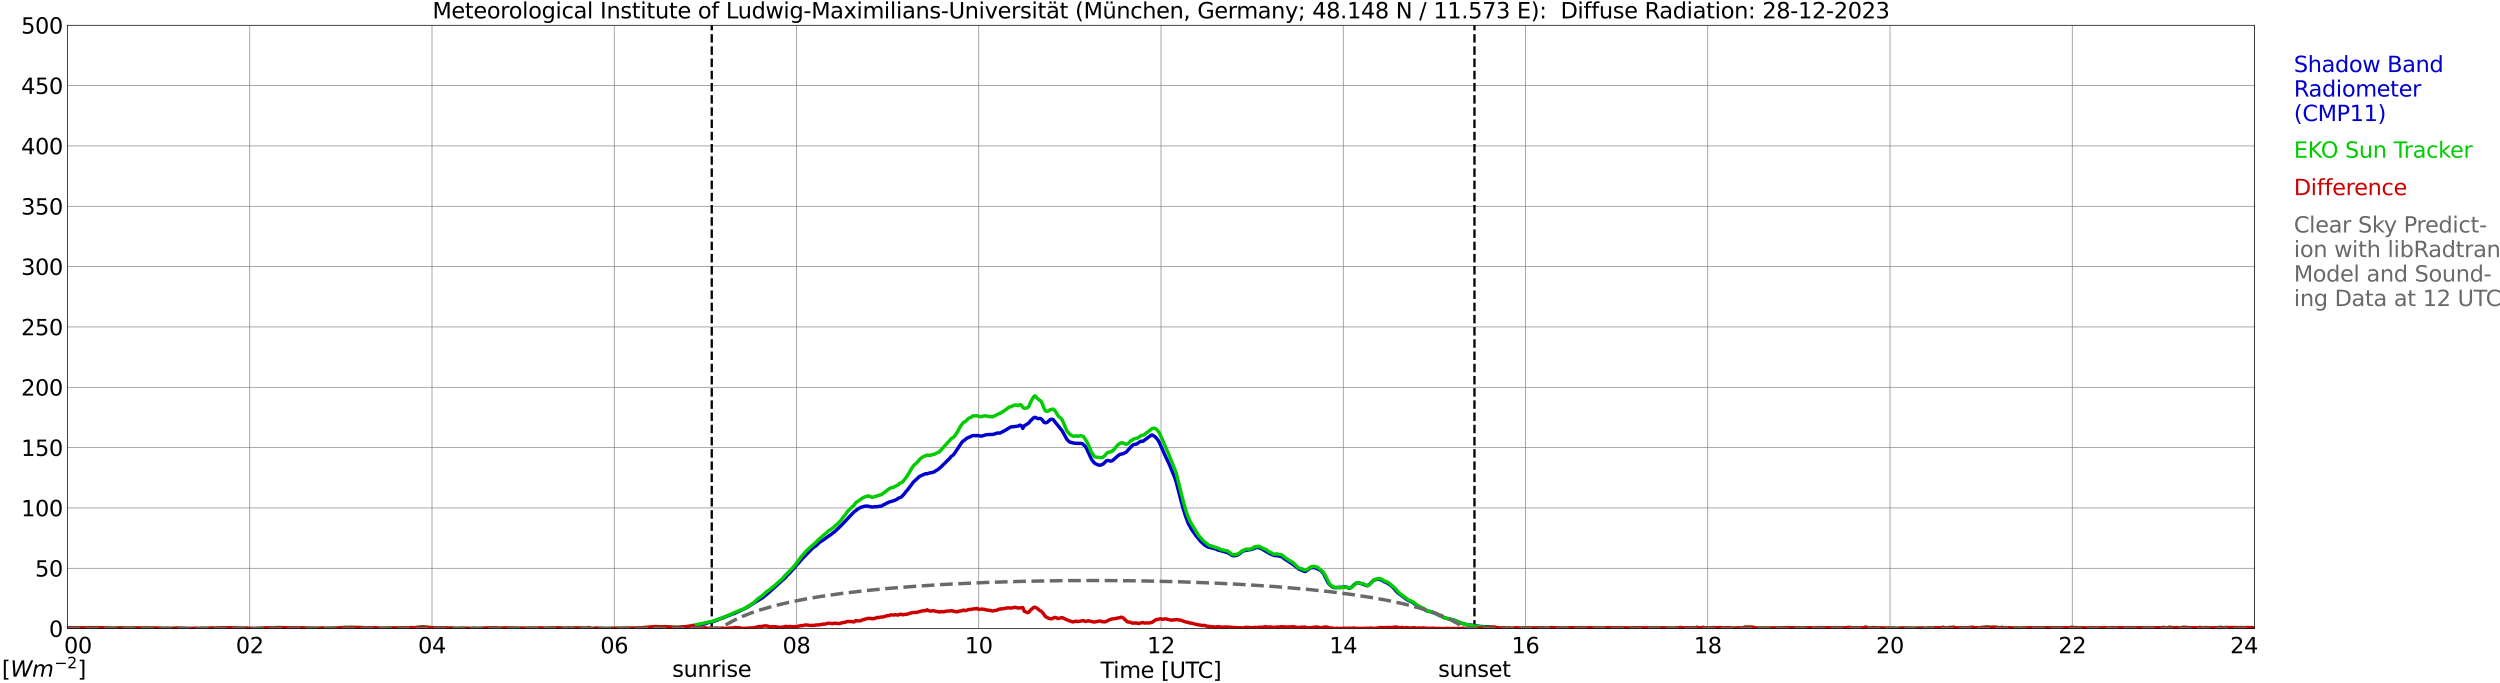
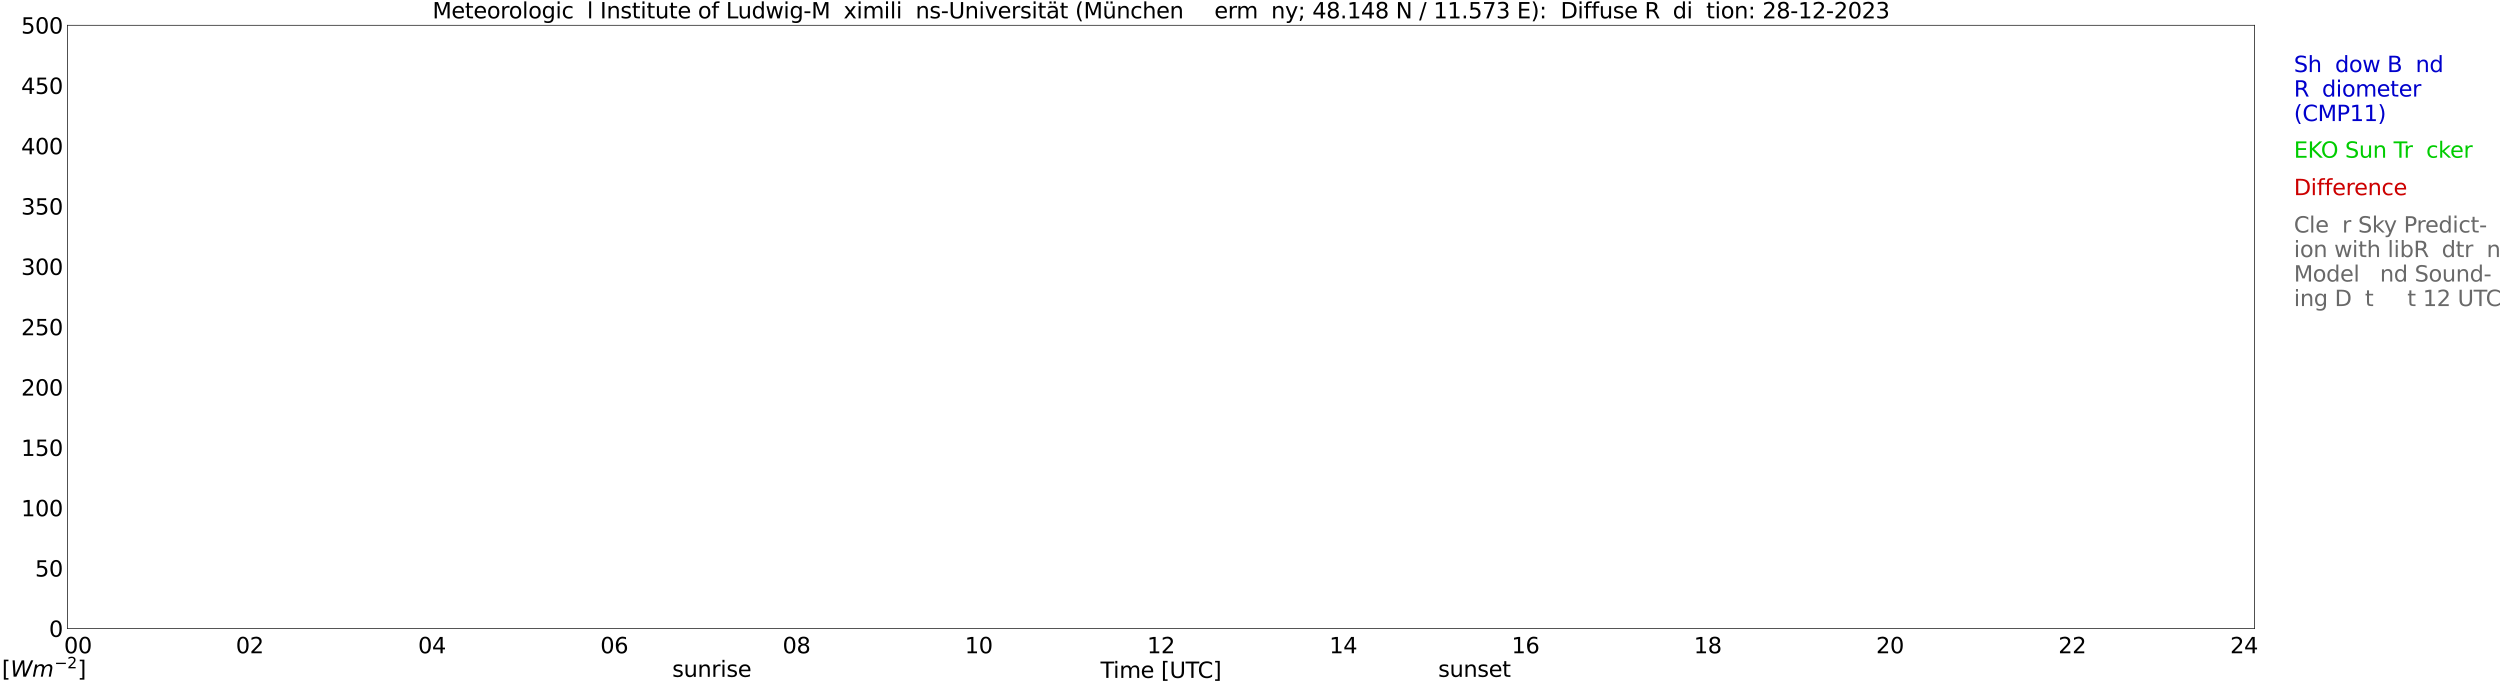
<svg xmlns="http://www.w3.org/2000/svg" xmlns:xlink="http://www.w3.org/1999/xlink" width="1085.4pt" height="296.64pt" viewBox="0 0 1085.4 296.64" version="1.1">
  <defs>
    <style type="text/css">*{stroke-linejoin: round; stroke-linecap: butt}</style>
  </defs>
  <g id="figure_1">
    <g id="patch_1">
      <path d="M 0 296.64  L 1085.4 296.64  L 1085.4 0  L 0 0  z " style="fill: #ffffff" />
    </g>
    <g id="axes_1">
      <g id="patch_2">
        <path d="M 29.306 272.909  L 978.814 272.909  L 978.814 10.976  L 29.306 10.976  z " style="fill: #ffffff" />
      </g>
      <g id="patch_3">
        <path d="M 978.814 272.909  L 978.814 272.909  L 978.814 10.976  L 978.814 10.976  z " clip-path="url(#p9df7439802)" style="fill: #d3d3d3; opacity: 0.25; stroke: #d3d3d3; stroke-linejoin: miter" />
      </g>
      <g id="matplotlib.axis_1">
        <g id="xtick_1">
          <g id="line2d_1">
            <path d="M 29.306 272.909  L 29.306 10.976  " clip-path="url(#p9df7439802)" style="fill: none; stroke: #808080; stroke-width: 0.3; stroke-linecap: square" />
          </g>
          <g id="line2d_2" />
          <g id="text_1">
            <g transform="translate(18.733 283.627) scale(0.095 -0.095)">
              <defs>
                <path id="DejaVuSans-20" transform="scale(0.016)" />
                <path id="DejaVuSans-30" d="M 2034 4250  Q 1547 4250 1301 3770  Q 1056 3291 1056 2328  Q 1056 1369 1301 889  Q 1547 409 2034 409  Q 2525 409 2770 889  Q 3016 1369 3016 2328  Q 3016 3291 2770 3770  Q 2525 4250 2034 4250  z M 2034 4750  Q 2819 4750 3233 4129  Q 3647 3509 3647 2328  Q 3647 1150 3233 529  Q 2819 -91 2034 -91  Q 1250 -91 836 529  Q 422 1150 422 2328  Q 422 3509 836 4129  Q 1250 4750 2034 4750  z " transform="scale(0.016)" />
              </defs>
              <use xlink:href="#DejaVuSans-20" />
              <use xlink:href="#DejaVuSans-20" transform="translate(31.787 0)" />
              <use xlink:href="#DejaVuSans-20" transform="translate(63.574 0)" />
              <use xlink:href="#DejaVuSans-30" transform="translate(95.361 0)" />
              <use xlink:href="#DejaVuSans-30" transform="translate(158.984 0)" />
            </g>
          </g>
        </g>
        <g id="xtick_2">
          <g id="line2d_3">
            <path d="M 108.431 272.909  L 108.431 10.976  " clip-path="url(#p9df7439802)" style="fill: none; stroke: #808080; stroke-width: 0.3; stroke-linecap: square" />
          </g>
          <g id="line2d_4" />
          <g id="text_2">
            <g transform="translate(102.387 283.627) scale(0.095 -0.095)">
              <defs>
                <path id="DejaVuSans-32" d="M 1228 531  L 3431 531  L 3431 0  L 469 0  L 469 531  Q 828 903 1448 1529  Q 2069 2156 2228 2338  Q 2531 2678 2651 2914  Q 2772 3150 2772 3378  Q 2772 3750 2511 3984  Q 2250 4219 1831 4219  Q 1534 4219 1204 4116  Q 875 4013 500 3803  L 500 4441  Q 881 4594 1212 4672  Q 1544 4750 1819 4750  Q 2544 4750 2975 4387  Q 3406 4025 3406 3419  Q 3406 3131 3298 2873  Q 3191 2616 2906 2266  Q 2828 2175 2409 1742  Q 1991 1309 1228 531  z " transform="scale(0.016)" />
              </defs>
              <use xlink:href="#DejaVuSans-30" />
              <use xlink:href="#DejaVuSans-32" transform="translate(63.623 0)" />
            </g>
          </g>
        </g>
        <g id="xtick_3">
          <g id="line2d_5">
            <path d="M 187.557 272.909  L 187.557 10.976  " clip-path="url(#p9df7439802)" style="fill: none; stroke: #808080; stroke-width: 0.3; stroke-linecap: square" />
          </g>
          <g id="line2d_6" />
          <g id="text_3">
            <g transform="translate(181.513 283.627) scale(0.095 -0.095)">
              <defs>
                <path id="DejaVuSans-34" d="M 2419 4116  L 825 1625  L 2419 1625  L 2419 4116  z M 2253 4666  L 3047 4666  L 3047 1625  L 3713 1625  L 3713 1100  L 3047 1100  L 3047 0  L 2419 0  L 2419 1100  L 313 1100  L 313 1709  L 2253 4666  z " transform="scale(0.016)" />
              </defs>
              <use xlink:href="#DejaVuSans-30" />
              <use xlink:href="#DejaVuSans-34" transform="translate(63.623 0)" />
            </g>
          </g>
        </g>
        <g id="xtick_4">
          <g id="line2d_7">
            <path d="M 266.683 272.909  L 266.683 10.976  " clip-path="url(#p9df7439802)" style="fill: none; stroke: #808080; stroke-width: 0.3; stroke-linecap: square" />
          </g>
          <g id="line2d_8" />
          <g id="text_4">
            <g transform="translate(260.638 283.627) scale(0.095 -0.095)">
              <defs>
                <path id="DejaVuSans-36" d="M 2113 2584  Q 1688 2584 1439 2293  Q 1191 2003 1191 1497  Q 1191 994 1439 701  Q 1688 409 2113 409  Q 2538 409 2786 701  Q 3034 994 3034 1497  Q 3034 2003 2786 2293  Q 2538 2584 2113 2584  z M 3366 4563  L 3366 3988  Q 3128 4100 2886 4159  Q 2644 4219 2406 4219  Q 1781 4219 1451 3797  Q 1122 3375 1075 2522  Q 1259 2794 1537 2939  Q 1816 3084 2150 3084  Q 2853 3084 3261 2657  Q 3669 2231 3669 1497  Q 3669 778 3244 343  Q 2819 -91 2113 -91  Q 1303 -91 875 529  Q 447 1150 447 2328  Q 447 3434 972 4092  Q 1497 4750 2381 4750  Q 2619 4750 2861 4703  Q 3103 4656 3366 4563  z " transform="scale(0.016)" />
              </defs>
              <use xlink:href="#DejaVuSans-30" />
              <use xlink:href="#DejaVuSans-36" transform="translate(63.623 0)" />
            </g>
          </g>
        </g>
        <g id="xtick_5">
          <g id="line2d_9">
            <path d="M 345.808 272.909  L 345.808 10.976  " clip-path="url(#p9df7439802)" style="fill: none; stroke: #808080; stroke-width: 0.3; stroke-linecap: square" />
          </g>
          <g id="line2d_10" />
          <g id="text_5">
            <g transform="translate(339.764 283.627) scale(0.095 -0.095)">
              <defs>
                <path id="DejaVuSans-38" d="M 2034 2216  Q 1584 2216 1326 1975  Q 1069 1734 1069 1313  Q 1069 891 1326 650  Q 1584 409 2034 409  Q 2484 409 2743 651  Q 3003 894 3003 1313  Q 3003 1734 2745 1975  Q 2488 2216 2034 2216  z M 1403 2484  Q 997 2584 770 2862  Q 544 3141 544 3541  Q 544 4100 942 4425  Q 1341 4750 2034 4750  Q 2731 4750 3128 4425  Q 3525 4100 3525 3541  Q 3525 3141 3298 2862  Q 3072 2584 2669 2484  Q 3125 2378 3379 2068  Q 3634 1759 3634 1313  Q 3634 634 3220 271  Q 2806 -91 2034 -91  Q 1263 -91 848 271  Q 434 634 434 1313  Q 434 1759 690 2068  Q 947 2378 1403 2484  z M 1172 3481  Q 1172 3119 1398 2916  Q 1625 2713 2034 2713  Q 2441 2713 2670 2916  Q 2900 3119 2900 3481  Q 2900 3844 2670 4047  Q 2441 4250 2034 4250  Q 1625 4250 1398 4047  Q 1172 3844 1172 3481  z " transform="scale(0.016)" />
              </defs>
              <use xlink:href="#DejaVuSans-30" />
              <use xlink:href="#DejaVuSans-38" transform="translate(63.623 0)" />
            </g>
          </g>
        </g>
        <g id="xtick_6">
          <g id="line2d_11">
            <path d="M 424.934 272.909  L 424.934 10.976  " clip-path="url(#p9df7439802)" style="fill: none; stroke: #808080; stroke-width: 0.3; stroke-linecap: square" />
          </g>
          <g id="line2d_12" />
          <g id="text_6">
            <g transform="translate(418.89 283.627) scale(0.095 -0.095)">
              <defs>
                <path id="DejaVuSans-31" d="M 794 531  L 1825 531  L 1825 4091  L 703 3866  L 703 4441  L 1819 4666  L 2450 4666  L 2450 531  L 3481 531  L 3481 0  L 794 0  L 794 531  z " transform="scale(0.016)" />
              </defs>
              <use xlink:href="#DejaVuSans-31" />
              <use xlink:href="#DejaVuSans-30" transform="translate(63.623 0)" />
            </g>
          </g>
        </g>
        <g id="xtick_7">
          <g id="line2d_13">
            <path d="M 504.06 272.909  L 504.06 10.976  " clip-path="url(#p9df7439802)" style="fill: none; stroke: #808080; stroke-width: 0.3; stroke-linecap: square" />
          </g>
          <g id="line2d_14" />
          <g id="text_7">
            <g transform="translate(498.015 283.627) scale(0.095 -0.095)">
              <use xlink:href="#DejaVuSans-31" />
              <use xlink:href="#DejaVuSans-32" transform="translate(63.623 0)" />
            </g>
          </g>
        </g>
        <g id="xtick_8">
          <g id="line2d_15">
            <path d="M 583.185 272.909  L 583.185 10.976  " clip-path="url(#p9df7439802)" style="fill: none; stroke: #808080; stroke-width: 0.3; stroke-linecap: square" />
          </g>
          <g id="line2d_16" />
          <g id="text_8">
            <g transform="translate(577.141 283.627) scale(0.095 -0.095)">
              <use xlink:href="#DejaVuSans-31" />
              <use xlink:href="#DejaVuSans-34" transform="translate(63.623 0)" />
            </g>
          </g>
        </g>
        <g id="xtick_9">
          <g id="line2d_17">
            <path d="M 662.311 272.909  L 662.311 10.976  " clip-path="url(#p9df7439802)" style="fill: none; stroke: #808080; stroke-width: 0.3; stroke-linecap: square" />
          </g>
          <g id="line2d_18" />
          <g id="text_9">
            <g transform="translate(656.267 283.627) scale(0.095 -0.095)">
              <use xlink:href="#DejaVuSans-31" />
              <use xlink:href="#DejaVuSans-36" transform="translate(63.623 0)" />
            </g>
          </g>
        </g>
        <g id="xtick_10">
          <g id="line2d_19">
            <path d="M 741.437 272.909  L 741.437 10.976  " clip-path="url(#p9df7439802)" style="fill: none; stroke: #808080; stroke-width: 0.3; stroke-linecap: square" />
          </g>
          <g id="line2d_20" />
          <g id="text_10">
            <g transform="translate(735.392 283.627) scale(0.095 -0.095)">
              <use xlink:href="#DejaVuSans-31" />
              <use xlink:href="#DejaVuSans-38" transform="translate(63.623 0)" />
            </g>
          </g>
        </g>
        <g id="xtick_11">
          <g id="line2d_21">
            <path d="M 820.562 272.909  L 820.562 10.976  " clip-path="url(#p9df7439802)" style="fill: none; stroke: #808080; stroke-width: 0.3; stroke-linecap: square" />
          </g>
          <g id="line2d_22" />
          <g id="text_11">
            <g transform="translate(814.518 283.627) scale(0.095 -0.095)">
              <use xlink:href="#DejaVuSans-32" />
              <use xlink:href="#DejaVuSans-30" transform="translate(63.623 0)" />
            </g>
          </g>
        </g>
        <g id="xtick_12">
          <g id="line2d_23">
            <path d="M 899.688 272.909  L 899.688 10.976  " clip-path="url(#p9df7439802)" style="fill: none; stroke: #808080; stroke-width: 0.3; stroke-linecap: square" />
          </g>
          <g id="line2d_24" />
          <g id="text_12">
            <g transform="translate(893.644 283.627) scale(0.095 -0.095)">
              <use xlink:href="#DejaVuSans-32" />
              <use xlink:href="#DejaVuSans-32" transform="translate(63.623 0)" />
            </g>
          </g>
        </g>
        <g id="xtick_13">
          <g id="line2d_25">
            <path d="M 978.814 272.909  L 978.814 10.976  " clip-path="url(#p9df7439802)" style="fill: none; stroke: #808080; stroke-width: 0.3; stroke-linecap: square" />
          </g>
          <g id="line2d_26" />
          <g id="text_13">
            <g transform="translate(968.241 283.627) scale(0.095 -0.095)">
              <use xlink:href="#DejaVuSans-32" />
              <use xlink:href="#DejaVuSans-34" transform="translate(63.623 0)" />
              <use xlink:href="#DejaVuSans-20" transform="translate(127.246 0)" />
              <use xlink:href="#DejaVuSans-20" transform="translate(159.033 0)" />
              <use xlink:href="#DejaVuSans-20" transform="translate(190.82 0)" />
            </g>
          </g>
        </g>
        <g id="text_14">
          <g transform="translate(477.806 294.322) scale(0.095 -0.095)">
            <defs>
              <path id="DejaVuSans-54" d="M -19 4666  L 3928 4666  L 3928 4134  L 2272 4134  L 2272 0  L 1638 0  L 1638 4134  L -19 4134  L -19 4666  z " transform="scale(0.016)" />
              <path id="DejaVuSans-69" d="M 603 3500  L 1178 3500  L 1178 0  L 603 0  L 603 3500  z M 603 4863  L 1178 4863  L 1178 4134  L 603 4134  L 603 4863  z " transform="scale(0.016)" />
              <path id="DejaVuSans-6d" d="M 3328 2828  Q 3544 3216 3844 3400  Q 4144 3584 4550 3584  Q 5097 3584 5394 3201  Q 5691 2819 5691 2113  L 5691 0  L 5113 0  L 5113 2094  Q 5113 2597 4934 2840  Q 4756 3084 4391 3084  Q 3944 3084 3684 2787  Q 3425 2491 3425 1978  L 3425 0  L 2847 0  L 2847 2094  Q 2847 2600 2669 2842  Q 2491 3084 2119 3084  Q 1678 3084 1418 2786  Q 1159 2488 1159 1978  L 1159 0  L 581 0  L 581 3500  L 1159 3500  L 1159 2956  Q 1356 3278 1631 3431  Q 1906 3584 2284 3584  Q 2666 3584 2933 3390  Q 3200 3197 3328 2828  z " transform="scale(0.016)" />
              <path id="DejaVuSans-65" d="M 3597 1894  L 3597 1613  L 953 1613  Q 991 1019 1311 708  Q 1631 397 2203 397  Q 2534 397 2845 478  Q 3156 559 3463 722  L 3463 178  Q 3153 47 2828 -22  Q 2503 -91 2169 -91  Q 1331 -91 842 396  Q 353 884 353 1716  Q 353 2575 817 3079  Q 1281 3584 2069 3584  Q 2775 3584 3186 3129  Q 3597 2675 3597 1894  z M 3022 2063  Q 3016 2534 2758 2815  Q 2500 3097 2075 3097  Q 1594 3097 1305 2825  Q 1016 2553 972 2059  L 3022 2063  z " transform="scale(0.016)" />
              <path id="DejaVuSans-5b" d="M 550 4863  L 1875 4863  L 1875 4416  L 1125 4416  L 1125 -397  L 1875 -397  L 1875 -844  L 550 -844  L 550 4863  z " transform="scale(0.016)" />
              <path id="DejaVuSans-55" d="M 556 4666  L 1191 4666  L 1191 1831  Q 1191 1081 1462 751  Q 1734 422 2344 422  Q 2950 422 3222 751  Q 3494 1081 3494 1831  L 3494 4666  L 4128 4666  L 4128 1753  Q 4128 841 3676 375  Q 3225 -91 2344 -91  Q 1459 -91 1007 375  Q 556 841 556 1753  L 556 4666  z " transform="scale(0.016)" />
              <path id="DejaVuSans-43" d="M 4122 4306  L 4122 3641  Q 3803 3938 3442 4084  Q 3081 4231 2675 4231  Q 1875 4231 1450 3742  Q 1025 3253 1025 2328  Q 1025 1406 1450 917  Q 1875 428 2675 428  Q 3081 428 3442 575  Q 3803 722 4122 1019  L 4122 359  Q 3791 134 3420 21  Q 3050 -91 2638 -91  Q 1578 -91 968 557  Q 359 1206 359 2328  Q 359 3453 968 4101  Q 1578 4750 2638 4750  Q 3056 4750 3426 4639  Q 3797 4528 4122 4306  z " transform="scale(0.016)" />
              <path id="DejaVuSans-5d" d="M 1947 4863  L 1947 -844  L 622 -844  L 622 -397  L 1369 -397  L 1369 4416  L 622 4416  L 622 4863  L 1947 4863  z " transform="scale(0.016)" />
            </defs>
            <use xlink:href="#DejaVuSans-54" />
            <use xlink:href="#DejaVuSans-69" transform="translate(57.959 0)" />
            <use xlink:href="#DejaVuSans-6d" transform="translate(85.742 0)" />
            <use xlink:href="#DejaVuSans-65" transform="translate(183.154 0)" />
            <use xlink:href="#DejaVuSans-20" transform="translate(244.678 0)" />
            <use xlink:href="#DejaVuSans-5b" transform="translate(276.465 0)" />
            <use xlink:href="#DejaVuSans-55" transform="translate(315.479 0)" />
            <use xlink:href="#DejaVuSans-54" transform="translate(388.672 0)" />
            <use xlink:href="#DejaVuSans-43" transform="translate(443.881 0)" />
            <use xlink:href="#DejaVuSans-5d" transform="translate(513.705 0)" />
          </g>
        </g>
      </g>
      <g id="matplotlib.axis_2">
        <g id="ytick_1">
          <g id="line2d_27">
            <path d="M 29.306 272.909  L 978.814 272.909  " clip-path="url(#p9df7439802)" style="fill: none; stroke: #808080; stroke-width: 0.3; stroke-linecap: square" />
          </g>
          <g id="line2d_28" />
          <g id="text_15">
            <g transform="translate(21.261 276.518) scale(0.095 -0.095)">
              <use xlink:href="#DejaVuSans-30" />
            </g>
          </g>
        </g>
        <g id="ytick_2">
          <g id="line2d_29">
            <path d="M 29.306 246.715  L 978.814 246.715  " clip-path="url(#p9df7439802)" style="fill: none; stroke: #808080; stroke-width: 0.3; stroke-linecap: square" />
          </g>
          <g id="line2d_30" />
          <g id="text_16">
            <g transform="translate(15.217 250.325) scale(0.095 -0.095)">
              <defs>
                <path id="DejaVuSans-35" d="M 691 4666  L 3169 4666  L 3169 4134  L 1269 4134  L 1269 2991  Q 1406 3038 1543 3061  Q 1681 3084 1819 3084  Q 2600 3084 3056 2656  Q 3513 2228 3513 1497  Q 3513 744 3044 326  Q 2575 -91 1722 -91  Q 1428 -91 1123 -41  Q 819 9 494 109  L 494 744  Q 775 591 1075 516  Q 1375 441 1709 441  Q 2250 441 2565 725  Q 2881 1009 2881 1497  Q 2881 1984 2565 2268  Q 2250 2553 1709 2553  Q 1456 2553 1204 2497  Q 953 2441 691 2322  L 691 4666  z " transform="scale(0.016)" />
              </defs>
              <use xlink:href="#DejaVuSans-35" />
              <use xlink:href="#DejaVuSans-30" transform="translate(63.623 0)" />
            </g>
          </g>
        </g>
        <g id="ytick_3">
          <g id="line2d_31">
            <path d="M 29.306 220.522  L 978.814 220.522  " clip-path="url(#p9df7439802)" style="fill: none; stroke: #808080; stroke-width: 0.3; stroke-linecap: square" />
          </g>
          <g id="line2d_32" />
          <g id="text_17">
            <g transform="translate(9.173 224.131) scale(0.095 -0.095)">
              <use xlink:href="#DejaVuSans-31" />
              <use xlink:href="#DejaVuSans-30" transform="translate(63.623 0)" />
              <use xlink:href="#DejaVuSans-30" transform="translate(127.246 0)" />
            </g>
          </g>
        </g>
        <g id="ytick_4">
          <g id="line2d_33">
            <path d="M 29.306 194.329  L 978.814 194.329  " clip-path="url(#p9df7439802)" style="fill: none; stroke: #808080; stroke-width: 0.3; stroke-linecap: square" />
          </g>
          <g id="line2d_34" />
          <g id="text_18">
            <g transform="translate(9.173 197.938) scale(0.095 -0.095)">
              <use xlink:href="#DejaVuSans-31" />
              <use xlink:href="#DejaVuSans-35" transform="translate(63.623 0)" />
              <use xlink:href="#DejaVuSans-30" transform="translate(127.246 0)" />
            </g>
          </g>
        </g>
        <g id="ytick_5">
          <g id="line2d_35">
            <path d="M 29.306 168.136  L 978.814 168.136  " clip-path="url(#p9df7439802)" style="fill: none; stroke: #808080; stroke-width: 0.3; stroke-linecap: square" />
          </g>
          <g id="line2d_36" />
          <g id="text_19">
            <g transform="translate(9.173 171.745) scale(0.095 -0.095)">
              <use xlink:href="#DejaVuSans-32" />
              <use xlink:href="#DejaVuSans-30" transform="translate(63.623 0)" />
              <use xlink:href="#DejaVuSans-30" transform="translate(127.246 0)" />
            </g>
          </g>
        </g>
        <g id="ytick_6">
          <g id="line2d_37">
            <path d="M 29.306 141.942  L 978.814 141.942  " clip-path="url(#p9df7439802)" style="fill: none; stroke: #808080; stroke-width: 0.3; stroke-linecap: square" />
          </g>
          <g id="line2d_38" />
          <g id="text_20">
            <g transform="translate(9.173 145.551) scale(0.095 -0.095)">
              <use xlink:href="#DejaVuSans-32" />
              <use xlink:href="#DejaVuSans-35" transform="translate(63.623 0)" />
              <use xlink:href="#DejaVuSans-30" transform="translate(127.246 0)" />
            </g>
          </g>
        </g>
        <g id="ytick_7">
          <g id="line2d_39">
            <path d="M 29.306 115.749  L 978.814 115.749  " clip-path="url(#p9df7439802)" style="fill: none; stroke: #808080; stroke-width: 0.3; stroke-linecap: square" />
          </g>
          <g id="line2d_40" />
          <g id="text_21">
            <g transform="translate(9.173 119.358) scale(0.095 -0.095)">
              <defs>
                <path id="DejaVuSans-33" d="M 2597 2516  Q 3050 2419 3304 2112  Q 3559 1806 3559 1356  Q 3559 666 3084 287  Q 2609 -91 1734 -91  Q 1441 -91 1130 -33  Q 819 25 488 141  L 488 750  Q 750 597 1062 519  Q 1375 441 1716 441  Q 2309 441 2620 675  Q 2931 909 2931 1356  Q 2931 1769 2642 2001  Q 2353 2234 1838 2234  L 1294 2234  L 1294 2753  L 1863 2753  Q 2328 2753 2575 2939  Q 2822 3125 2822 3475  Q 2822 3834 2567 4026  Q 2313 4219 1838 4219  Q 1578 4219 1281 4162  Q 984 4106 628 3988  L 628 4550  Q 988 4650 1302 4700  Q 1616 4750 1894 4750  Q 2613 4750 3031 4423  Q 3450 4097 3450 3541  Q 3450 3153 3228 2886  Q 3006 2619 2597 2516  z " transform="scale(0.016)" />
              </defs>
              <use xlink:href="#DejaVuSans-33" />
              <use xlink:href="#DejaVuSans-30" transform="translate(63.623 0)" />
              <use xlink:href="#DejaVuSans-30" transform="translate(127.246 0)" />
            </g>
          </g>
        </g>
        <g id="ytick_8">
          <g id="line2d_41">
            <path d="M 29.306 89.556  L 978.814 89.556  " clip-path="url(#p9df7439802)" style="fill: none; stroke: #808080; stroke-width: 0.3; stroke-linecap: square" />
          </g>
          <g id="line2d_42" />
          <g id="text_22">
            <g transform="translate(9.173 93.165) scale(0.095 -0.095)">
              <use xlink:href="#DejaVuSans-33" />
              <use xlink:href="#DejaVuSans-35" transform="translate(63.623 0)" />
              <use xlink:href="#DejaVuSans-30" transform="translate(127.246 0)" />
            </g>
          </g>
        </g>
        <g id="ytick_9">
          <g id="line2d_43">
            <path d="M 29.306 63.362  L 978.814 63.362  " clip-path="url(#p9df7439802)" style="fill: none; stroke: #808080; stroke-width: 0.3; stroke-linecap: square" />
          </g>
          <g id="line2d_44" />
          <g id="text_23">
            <g transform="translate(9.173 66.972) scale(0.095 -0.095)">
              <use xlink:href="#DejaVuSans-34" />
              <use xlink:href="#DejaVuSans-30" transform="translate(63.623 0)" />
              <use xlink:href="#DejaVuSans-30" transform="translate(127.246 0)" />
            </g>
          </g>
        </g>
        <g id="ytick_10">
          <g id="line2d_45">
            <path d="M 29.306 37.169  L 978.814 37.169  " clip-path="url(#p9df7439802)" style="fill: none; stroke: #808080; stroke-width: 0.3; stroke-linecap: square" />
          </g>
          <g id="line2d_46" />
          <g id="text_24">
            <g transform="translate(9.173 40.778) scale(0.095 -0.095)">
              <use xlink:href="#DejaVuSans-34" />
              <use xlink:href="#DejaVuSans-35" transform="translate(63.623 0)" />
              <use xlink:href="#DejaVuSans-30" transform="translate(127.246 0)" />
            </g>
          </g>
        </g>
        <g id="ytick_11">
          <g id="line2d_47">
            <path d="M 29.306 10.976  L 978.814 10.976  " clip-path="url(#p9df7439802)" style="fill: none; stroke: #808080; stroke-width: 0.3; stroke-linecap: square" />
          </g>
          <g id="line2d_48" />
          <g id="text_25">
            <g transform="translate(9.173 14.585) scale(0.095 -0.095)">
              <use xlink:href="#DejaVuSans-35" />
              <use xlink:href="#DejaVuSans-30" transform="translate(63.623 0)" />
              <use xlink:href="#DejaVuSans-30" transform="translate(127.246 0)" />
            </g>
          </g>
        </g>
      </g>
      <g id="line2d_49">
        <path d="M 309.015 272.909  L 309.015 10.976  " clip-path="url(#p9df7439802)" style="fill: none; stroke-dasharray: 3.7,1.6; stroke-dashoffset: 0; stroke: #000000" />
      </g>
      <g id="line2d_50">
        <path d="M 640.156 272.909  L 640.156 10.976  " clip-path="url(#p9df7439802)" style="fill: none; stroke-dasharray: 3.7,1.6; stroke-dashoffset: 0; stroke: #000000" />
      </g>
      <g id="line2d_51">
        <path d="M 29.306 272.909  L 300.971 272.909  L 301.63 271.631  L 302.949 271.526  L 304.927 271.023  L 306.246 270.824  L 307.564 270.216  L 308.883 270.216  L 309.543 269.813  L 311.521 269.21  L 312.18 268.807  L 314.158 268.204  L 314.818 267.801  L 316.796 267.094  L 318.114 266.491  L 318.774 266.392  L 324.049 263.872  L 331.302 259.335  L 333.28 257.727  L 341.193 250.571  L 341.852 249.665  L 342.512 249.162  L 345.149 246.239  L 345.808 245.332  L 346.468 244.73  L 348.446 242.415  L 349.765 241.105  L 352.402 238.381  L 353.062 237.778  L 354.38 236.872  L 355.699 235.562  L 357.677 234.253  L 359.655 232.844  L 360.974 231.937  L 361.634 231.33  L 362.293 230.926  L 364.93 228.412  L 370.865 222.162  L 371.524 221.758  L 372.184 221.156  L 373.502 220.349  L 375.481 219.747  L 376.799 219.747  L 378.118 220.045  L 378.777 220.15  L 380.096 219.946  L 380.756 220.045  L 381.415 219.846  L 382.734 219.747  L 383.393 219.244  L 384.053 219.04  L 384.712 218.537  L 385.371 218.332  L 386.031 217.934  L 387.349 217.63  L 388.668 217.128  L 389.328 216.824  L 389.987 216.321  L 391.306 215.818  L 392.624 214.403  L 393.284 213.497  L 393.943 212.795  L 396.581 209.27  L 399.218 206.849  L 401.856 205.639  L 402.515 205.744  L 403.175 205.44  L 405.153 205.037  L 405.812 204.733  L 406.471 204.23  L 407.131 203.926  L 408.45 202.821  L 409.768 201.511  L 411.087 200.201  L 412.406 198.892  L 413.065 198.085  L 413.725 197.682  L 414.384 196.875  L 417.681 191.94  L 418.34 191.338  L 419 190.934  L 419.659 190.327  L 422.297 189.122  L 424.934 189.122  L 425.593 189.321  L 426.253 189.321  L 428.231 188.718  L 430.869 188.613  L 431.528 188.514  L 432.847 188.011  L 434.165 188.011  L 436.144 187.005  L 438.781 185.392  L 442.078 184.988  L 442.737 184.585  L 443.397 184.789  L 444.056 185.994  L 444.716 184.789  L 445.375 184.485  L 446.694 183.579  L 447.353 182.772  L 448.672 181.463  L 449.331 181.159  L 450.65 181.767  L 451.309 181.662  L 451.969 181.767  L 452.628 182.469  L 453.287 183.375  L 453.947 183.579  L 454.606 183.375  L 455.266 182.872  L 455.925 182.17  L 456.584 181.966  L 457.244 182.17  L 461.2 187.105  L 463.178 190.73  L 463.838 191.437  L 464.497 191.94  L 466.475 192.443  L 469.772 192.542  L 471.091 193.653  L 471.75 194.758  L 473.728 199.091  L 474.388 200.102  L 475.047 200.909  L 475.706 201.412  L 477.025 201.914  L 477.685 202.014  L 479.003 201.412  L 480.322 200.102  L 480.981 199.898  L 482.3 200.201  L 482.96 199.997  L 485.597 197.682  L 486.256 197.278  L 487.575 196.98  L 488.894 196.372  L 491.532 193.449  L 492.191 193.051  L 493.51 192.747  L 494.828 191.84  L 495.488 191.537  L 496.147 191.636  L 499.444 189.221  L 500.103 188.818  L 501.422 189.52  L 502.741 191.034  L 503.4 192.244  L 506.038 198.185  L 507.357 200.909  L 509.994 207.253  L 510.654 209.27  L 511.972 214.304  L 513.291 219.443  L 514.61 223.775  L 515.929 227.301  L 517.247 229.721  L 519.226 232.54  L 521.204 234.96  L 523.182 236.773  L 524.501 237.474  L 527.138 238.182  L 527.797 238.281  L 528.457 238.685  L 532.413 239.795  L 533.073 239.994  L 535.051 241.204  L 535.71 241.304  L 537.029 241.105  L 538.348 240.298  L 539.666 239.188  L 543.623 238.486  L 544.941 237.878  L 546.26 237.679  L 547.579 238.182  L 551.535 240.497  L 552.854 241  L 553.513 241.204  L 554.832 241.304  L 556.151 241.608  L 556.81 241.906  L 557.47 242.514  L 560.766 244.631  L 564.063 247.145  L 566.042 247.952  L 566.701 248.156  L 568.02 247.25  L 568.679 246.642  L 569.338 246.443  L 570.657 246.443  L 571.976 246.946  L 573.295 247.653  L 573.954 248.256  L 574.613 249.062  L 576.592 252.991  L 577.251 253.798  L 578.57 254.904  L 579.229 255.108  L 582.526 255.003  L 583.845 254.804  L 584.504 254.904  L 585.823 255.406  L 586.482 255.108  L 587.142 254.605  L 587.801 253.898  L 589.12 253.091  L 589.779 252.991  L 592.417 253.898  L 593.076 254.202  L 593.736 254.301  L 594.395 253.898  L 596.373 251.881  L 597.692 251.582  L 598.351 251.477  L 599.67 251.781  L 600.989 252.588  L 601.648 252.787  L 603.626 253.997  L 604.945 255.207  L 606.264 256.716  L 606.923 257.423  L 610.879 260.346  L 611.539 260.75  L 612.858 261.253  L 614.176 262.159  L 614.836 262.662  L 615.495 262.966  L 616.154 263.469  L 618.133 264.475  L 619.451 265.182  L 620.77 265.48  L 623.408 266.392  L 624.726 267.094  L 627.364 268.304  L 628.683 268.608  L 630.001 268.906  L 631.32 269.21  L 634.617 270.62  L 635.276 270.719  L 635.936 271.023  L 643.189 272.029  L 646.486 272.133  L 647.145 272.909  L 978.154 272.909  L 978.154 272.909  " clip-path="url(#p9df7439802)" style="fill: none; stroke: #0000cc; stroke-width: 1.5; stroke-linecap: square" />
      </g>
      <g id="line2d_52">
        <path d="M 28.646 272.586  L 43.153 272.474  L 44.472 272.54  L 49.087 272.715  L 51.725 272.628  L 64.253 272.677  L 65.572 272.656  L 72.166 272.838  L 72.825 272.73  L 73.484 272.851  L 76.122 272.79  L 76.781 272.683  L 80.737 272.835  L 83.375 272.884  L 84.034 272.922  L 84.694 273.081  L 85.353 273.102  L 87.331 272.728  L 91.288 272.813  L 91.947 272.676  L 93.266 272.853  L 95.244 272.672  L 97.881 272.566  L 101.178 272.56  L 103.156 272.704  L 107.113 272.744  L 109.091 273.008  L 109.75 273.014  L 111.069 272.879  L 121.619 272.427  L 124.916 272.573  L 126.894 272.526  L 128.872 272.576  L 130.85 272.61  L 132.829 272.698  L 138.763 272.797  L 140.082 272.666  L 141.4 272.809  L 147.335 272.656  L 147.994 272.484  L 148.654 272.515  L 149.972 272.415  L 151.291 272.45  L 152.61 272.38  L 153.929 272.457  L 155.907 272.429  L 158.544 272.577  L 159.204 272.618  L 159.863 272.527  L 161.841 272.601  L 163.16 272.578  L 164.479 272.783  L 175.688 272.568  L 177.007 272.555  L 178.326 272.507  L 178.985 272.455  L 179.645 272.559  L 181.623 272.352  L 183.601 272.2  L 187.557 272.518  L 189.535 272.605  L 192.832 272.582  L 193.492 272.534  L 194.81 272.796  L 195.47 272.66  L 196.788 272.726  L 198.107 272.86  L 200.085 272.759  L 203.382 272.819  L 204.042 272.914  L 206.02 272.761  L 207.339 272.885  L 213.932 272.569  L 215.91 272.595  L 216.57 272.713  L 217.889 272.692  L 218.548 272.756  L 220.526 272.621  L 221.845 272.669  L 223.164 272.684  L 225.142 272.792  L 235.692 272.668  L 236.351 272.799  L 240.308 272.609  L 240.967 272.667  L 241.626 272.585  L 244.923 272.742  L 246.901 272.657  L 248.22 272.718  L 249.539 272.648  L 252.176 272.718  L 254.814 272.724  L 255.473 272.461  L 256.133 272.735  L 257.451 272.918  L 258.77 272.735  L 260.089 272.822  L 261.408 272.797  L 262.067 272.896  L 273.277 272.709  L 273.936 272.796  L 279.211 272.489  L 281.849 272.352  L 283.167 272.136  L 284.486 272.036  L 285.805 272.083  L 287.124 272.174  L 287.783 272.179  L 288.442 272.049  L 291.739 272.29  L 292.399 272.356  L 293.058 272.308  L 293.717 272.402  L 295.036 272.309  L 298.992 271.957  L 309.543 269.69  L 310.861 269.204  L 314.818 267.763  L 321.411 264.868  L 322.071 264.733  L 323.39 264.104  L 327.346 261.614  L 328.665 260.256  L 331.302 258.309  L 332.621 257.064  L 334.599 255.691  L 336.577 253.998  L 339.874 251.071  L 340.533 250.21  L 343.83 246.856  L 345.149 245.392  L 347.787 241.823  L 349.105 240.322  L 349.765 239.505  L 353.062 236.421  L 353.721 235.963  L 355.699 233.95  L 356.359 233.457  L 357.677 232.264  L 358.996 231.199  L 359.655 230.479  L 360.974 229.654  L 361.634 229.186  L 362.952 227.978  L 363.612 227.495  L 364.93 226.095  L 366.249 224.308  L 366.909 223.599  L 367.568 222.578  L 368.227 221.769  L 370.865 219.245  L 371.524 218.259  L 374.821 216  L 376.799 215.305  L 378.777 215.921  L 382.074 214.886  L 382.734 214.754  L 383.393 214.182  L 384.053 213.787  L 385.371 212.682  L 386.69 211.838  L 388.009 211.556  L 388.668 211.103  L 389.328 210.862  L 389.987 210.471  L 390.646 209.817  L 391.306 209.616  L 391.965 209.143  L 393.943 206.532  L 395.921 203.189  L 396.581 202.25  L 398.559 200.375  L 399.218 199.45  L 400.537 198.421  L 402.515 197.569  L 403.834 197.722  L 405.153 197.255  L 405.812 197.164  L 406.471 196.779  L 407.79 196.21  L 410.428 193.307  L 413.065 190.336  L 413.725 190.023  L 414.384 189.469  L 415.703 187.458  L 417.022 185.069  L 418.34 183.3  L 419 183.139  L 420.318 181.811  L 420.978 181.39  L 421.637 181.191  L 422.297 180.607  L 422.956 180.502  L 423.615 180.583  L 424.275 180.458  L 424.934 180.788  L 425.593 180.9  L 426.253 180.863  L 427.572 180.481  L 428.231 180.698  L 428.89 180.644  L 429.55 180.945  L 430.209 180.858  L 430.869 180.968  L 432.187 180.411  L 433.506 179.663  L 434.165 179.484  L 436.144 178.249  L 438.122 176.791  L 440.759 175.813  L 441.419 175.899  L 442.078 176.1  L 442.737 175.643  L 443.397 175.851  L 444.056 176.863  L 444.716 177.292  L 446.034 177.09  L 446.694 176.458  L 447.353 174.775  L 448.672 172.36  L 449.331 171.857  L 450.65 173.193  L 451.309 173.755  L 451.969 174.165  L 452.628 175.518  L 453.287 177.307  L 453.947 178.409  L 454.606 178.59  L 455.266 178.396  L 455.925 177.875  L 457.244 177.624  L 457.903 178.13  L 458.563 179.107  L 459.222 180.318  L 459.881 181.034  L 460.541 181.528  L 461.2 182.361  L 463.178 187.049  L 464.497 188.594  L 465.816 189.369  L 466.475 189.41  L 467.134 189.195  L 467.794 189.415  L 469.113 189.179  L 469.772 189.26  L 470.431 189.579  L 471.75 191.611  L 472.409 192.855  L 473.728 196.011  L 475.047 198.085  L 475.706 198.446  L 478.344 198.707  L 479.003 198.411  L 479.663 197.785  L 480.322 196.98  L 480.981 196.414  L 482.3 196.142  L 482.96 195.782  L 483.619 195.166  L 484.938 193.579  L 485.597 192.933  L 486.256 192.51  L 486.916 192.226  L 487.575 192.316  L 488.894 192.852  L 489.553 192.788  L 490.872 191.413  L 491.532 191.076  L 492.191 190.607  L 494.169 190.082  L 494.828 189.485  L 495.488 189.087  L 496.147 188.988  L 496.807 188.705  L 498.125 187.629  L 498.785 187.202  L 500.103 186.126  L 500.763 185.924  L 501.422 185.955  L 502.082 186.356  L 503.4 188.017  L 507.357 197.065  L 510.654 205.347  L 511.972 210.592  L 513.95 218.542  L 515.269 222.869  L 516.588 226.21  L 519.226 230.623  L 520.544 232.689  L 522.522 234.883  L 524.501 236.456  L 525.16 236.873  L 525.819 236.979  L 527.797 237.704  L 529.116 238.042  L 529.776 238.51  L 533.073 239.275  L 534.391 240.327  L 535.051 240.732  L 535.71 240.833  L 537.029 240.694  L 538.348 239.962  L 539.007 239.31  L 540.985 238.422  L 541.644 238.389  L 542.304 238.505  L 543.623 238.106  L 544.941 237.314  L 545.601 237.421  L 546.26 237.111  L 547.579 237.608  L 548.238 238.011  L 549.557 238.521  L 550.876 239.509  L 551.535 239.753  L 552.854 240.503  L 553.513 240.628  L 554.173 240.449  L 555.491 240.79  L 556.151 240.783  L 556.81 241.172  L 558.129 242.248  L 561.426 244.302  L 563.404 246.222  L 564.063 246.631  L 564.723 246.896  L 565.382 247.024  L 566.042 247.337  L 566.701 247.502  L 567.36 247.361  L 569.338 245.979  L 570.657 245.881  L 571.317 246.123  L 571.976 246.242  L 573.954 247.882  L 574.613 248.537  L 575.273 249.632  L 577.251 253.548  L 577.91 254.178  L 579.229 255.078  L 583.185 255.098  L 584.504 254.968  L 585.164 255.032  L 585.823 255.241  L 586.482 255.212  L 587.801 254.189  L 588.46 253.362  L 589.12 252.988  L 589.779 252.927  L 591.098 253.325  L 591.757 253.452  L 593.076 254.076  L 593.736 254.127  L 594.395 254.047  L 595.054 253.435  L 596.373 251.888  L 597.032 251.535  L 599.011 251.112  L 599.67 251.369  L 600.989 252.195  L 601.648 252.371  L 602.967 253.089  L 605.604 255.324  L 607.582 257.578  L 611.539 260.459  L 613.517 261.317  L 614.176 261.78  L 614.836 262.416  L 616.814 263.612  L 618.133 264.13  L 618.792 264.697  L 620.111 265.317  L 622.089 265.803  L 624.726 267.034  L 626.705 268.096  L 627.364 268.246  L 628.023 268.518  L 628.683 268.553  L 631.32 269.282  L 635.936 271.031  L 640.552 271.862  L 642.53 272.041  L 643.189 272.279  L 644.508 272.189  L 645.167 272.316  L 649.123 272.357  L 651.102 272.673  L 651.761 272.681  L 652.42 272.544  L 653.08 272.557  L 653.739 272.706  L 655.058 272.606  L 656.377 272.815  L 658.355 272.532  L 659.014 272.55  L 659.674 272.741  L 663.63 272.593  L 664.289 272.672  L 664.949 272.602  L 666.927 272.746  L 668.246 272.559  L 668.905 272.65  L 669.564 272.538  L 670.883 272.673  L 671.542 272.697  L 673.521 272.48  L 680.114 272.699  L 681.433 272.531  L 686.708 272.637  L 688.686 272.55  L 689.346 272.69  L 690.005 272.495  L 690.664 272.626  L 696.599 272.663  L 697.258 272.578  L 699.236 272.595  L 701.874 272.54  L 707.149 272.693  L 708.468 272.571  L 711.105 272.511  L 711.765 272.636  L 712.424 272.516  L 714.402 272.699  L 715.062 272.56  L 717.04 272.675  L 717.699 272.588  L 718.358 272.725  L 719.018 272.602  L 722.315 272.618  L 724.952 272.676  L 726.93 272.742  L 727.59 272.547  L 728.909 272.557  L 729.568 272.434  L 730.887 272.622  L 731.546 272.532  L 732.865 272.55  L 736.162 272.566  L 736.821 272.372  L 737.48 272.536  L 738.799 272.524  L 739.459 272.391  L 740.118 272.556  L 742.096 272.626  L 744.074 272.477  L 746.052 272.567  L 746.712 272.485  L 748.69 272.573  L 750.009 272.493  L 752.646 272.753  L 753.965 272.711  L 754.624 272.718  L 755.284 272.537  L 755.943 272.724  L 757.921 272.258  L 758.581 272.325  L 759.899 272.301  L 761.218 272.365  L 762.537 272.709  L 773.087 272.641  L 775.725 272.491  L 779.681 272.597  L 781 272.585  L 782.318 272.706  L 783.637 272.578  L 784.956 272.59  L 785.615 272.554  L 786.934 272.663  L 787.593 272.668  L 788.253 272.546  L 790.89 272.599  L 792.209 272.55  L 792.868 272.616  L 793.528 272.56  L 794.847 272.578  L 796.825 272.601  L 797.484 272.643  L 798.143 272.569  L 798.803 272.673  L 799.462 272.508  L 800.781 272.61  L 801.44 272.582  L 802.1 272.425  L 803.419 272.442  L 804.078 272.588  L 807.375 272.602  L 808.034 272.541  L 809.353 272.547  L 810.012 272.255  L 810.672 272.539  L 812.65 272.622  L 813.309 272.473  L 818.584 272.742  L 819.903 272.632  L 821.222 272.769  L 821.881 272.69  L 823.859 272.818  L 825.837 272.689  L 827.816 272.682  L 828.475 272.791  L 829.134 272.674  L 830.453 272.851  L 831.112 272.709  L 833.75 272.753  L 835.069 272.654  L 835.728 272.844  L 837.706 272.611  L 838.366 272.706  L 840.344 272.514  L 842.322 272.575  L 843.641 272.392  L 844.959 272.667  L 845.619 272.65  L 846.278 272.464  L 847.597 272.434  L 848.256 272.347  L 848.916 272.546  L 849.575 272.615  L 851.553 272.543  L 852.872 272.618  L 854.191 272.504  L 855.51 272.463  L 856.169 272.373  L 857.488 272.535  L 858.806 272.591  L 862.763 272.25  L 864.082 272.394  L 865.4 272.326  L 867.378 272.416  L 868.038 272.589  L 869.357 272.392  L 870.016 272.607  L 872.653 272.529  L 873.313 272.687  L 875.95 272.63  L 877.269 272.769  L 878.588 272.603  L 883.204 272.626  L 884.522 272.525  L 885.841 272.623  L 887.819 272.569  L 889.138 272.604  L 889.797 272.684  L 890.457 272.55  L 896.391 272.578  L 897.051 272.473  L 897.71 272.594  L 898.369 272.595  L 899.029 272.416  L 902.326 272.555  L 902.985 272.699  L 903.644 272.548  L 905.622 272.686  L 907.601 272.586  L 909.579 272.591  L 910.898 272.588  L 911.557 272.542  L 912.876 272.682  L 914.194 272.561  L 916.173 272.681  L 916.832 272.493  L 918.151 272.542  L 920.788 272.623  L 921.448 272.563  L 922.107 272.646  L 923.426 272.524  L 924.085 272.611  L 924.745 272.549  L 926.723 272.607  L 928.701 272.548  L 929.36 272.631  L 930.679 272.535  L 931.338 272.642  L 938.592 272.527  L 939.251 272.409  L 939.91 272.597  L 940.57 272.644  L 941.888 272.377  L 944.526 272.603  L 945.185 272.473  L 946.504 272.655  L 947.823 272.377  L 950.46 272.525  L 954.417 272.543  L 955.076 272.437  L 957.054 272.628  L 957.714 272.475  L 960.351 272.673  L 961.01 272.56  L 963.648 272.488  L 964.307 272.4  L 965.626 272.605  L 966.285 272.458  L 974.857 272.518  L 975.517 272.463  L 976.836 272.524  L 977.495 272.454  L 978.154 272.538  L 978.154 272.538  " clip-path="url(#p9df7439802)" style="fill: none; stroke: #00cc00; stroke-width: 1.5; stroke-linecap: square" />
      </g>
      <g id="line2d_53">
        <path d="M 29.306 272.58  L 29.965 272.5  L 31.943 272.622  L 36.559 272.616  L 38.537 272.572  L 45.131 272.576  L 48.428 272.741  L 53.703 272.641  L 54.362 272.726  L 55.681 272.706  L 57 272.702  L 58.978 272.632  L 64.253 272.677  L 65.572 272.656  L 72.166 272.838  L 72.825 272.73  L 73.484 272.851  L 76.122 272.79  L 76.781 272.683  L 80.737 272.835  L 83.375 272.884  L 84.034 272.896  L 84.694 272.737  L 85.353 272.716  L 86.013 272.854  L 95.903 272.623  L 97.222 272.542  L 100.519 272.595  L 101.178 272.56  L 103.156 272.704  L 107.113 272.744  L 107.772 272.86  L 109.75 272.804  L 110.41 272.899  L 115.025 272.662  L 117.663 272.564  L 118.322 272.634  L 119.641 272.501  L 122.938 272.564  L 124.916 272.573  L 126.894 272.526  L 128.872 272.576  L 130.85 272.61  L 132.829 272.698  L 138.763 272.797  L 140.082 272.666  L 141.4 272.809  L 147.335 272.656  L 147.994 272.484  L 148.654 272.515  L 149.972 272.415  L 151.291 272.45  L 152.61 272.38  L 153.929 272.457  L 155.907 272.429  L 158.544 272.577  L 159.204 272.618  L 159.863 272.527  L 161.841 272.601  L 163.16 272.578  L 164.479 272.783  L 175.688 272.568  L 177.007 272.555  L 178.326 272.507  L 178.985 272.455  L 179.645 272.559  L 181.623 272.352  L 183.601 272.2  L 187.557 272.518  L 189.535 272.605  L 192.832 272.582  L 193.492 272.534  L 194.81 272.796  L 195.47 272.66  L 196.788 272.726  L 198.107 272.86  L 200.085 272.759  L 203.382 272.819  L 204.042 272.904  L 206.02 272.761  L 207.339 272.885  L 213.932 272.569  L 215.91 272.595  L 216.57 272.713  L 217.889 272.692  L 218.548 272.756  L 220.526 272.621  L 221.845 272.669  L 223.164 272.684  L 225.142 272.792  L 235.692 272.668  L 236.351 272.799  L 240.308 272.609  L 240.967 272.667  L 241.626 272.585  L 244.923 272.742  L 246.901 272.657  L 248.22 272.718  L 249.539 272.648  L 252.176 272.718  L 254.814 272.724  L 255.473 272.461  L 256.133 272.735  L 257.451 272.899  L 258.77 272.735  L 260.089 272.822  L 261.408 272.797  L 262.067 272.896  L 273.277 272.709  L 273.936 272.796  L 279.211 272.489  L 281.849 272.352  L 283.167 272.136  L 284.486 272.036  L 285.805 272.083  L 287.124 272.174  L 287.783 272.179  L 288.442 272.049  L 291.739 272.29  L 292.399 272.356  L 293.058 272.308  L 293.717 272.402  L 295.036 272.309  L 298.992 271.957  L 300.971 271.545  L 301.63 272.714  L 302.949 272.58  L 303.608 272.61  L 304.267 272.526  L 305.586 272.634  L 306.246 272.556  L 307.564 272.883  L 308.883 272.569  L 309.543 272.786  L 310.861 272.703  L 311.521 272.671  L 312.18 272.859  L 312.839 272.73  L 314.158 272.703  L 314.818 272.871  L 316.796 272.685  L 317.455 272.636  L 318.114 272.712  L 318.774 272.5  L 319.433 272.476  L 320.093 272.603  L 320.752 272.521  L 322.071 272.764  L 322.73 272.865  L 324.049 272.739  L 325.368 272.655  L 327.346 272.568  L 329.324 272.037  L 330.643 272.025  L 331.961 271.714  L 333.28 271.826  L 333.94 272.085  L 336.577 272.103  L 338.555 272.368  L 339.874 272.298  L 341.193 271.9  L 341.852 272.162  L 342.512 271.992  L 343.171 271.99  L 343.83 272.112  L 345.808 272.058  L 347.787 271.615  L 348.446 271.632  L 349.765 271.309  L 351.743 271.545  L 353.721 271.497  L 354.38 271.279  L 355.04 271.373  L 357.018 271.059  L 357.677 270.92  L 358.337 270.957  L 359.655 270.544  L 361.634 270.766  L 362.293 270.537  L 363.612 270.682  L 364.271 270.764  L 366.249 270.219  L 366.909 270.212  L 367.568 269.899  L 368.227 269.797  L 368.887 269.874  L 369.546 269.824  L 370.206 269.974  L 370.865 269.992  L 371.524 269.409  L 372.184 269.565  L 373.502 269.573  L 374.821 268.963  L 375.481 268.911  L 376.14 268.604  L 376.799 268.467  L 378.118 268.524  L 378.777 268.679  L 380.096 268.403  L 380.756 268.05  L 381.415 268.18  L 382.074 267.949  L 383.393 267.846  L 385.371 267.259  L 386.031 267.297  L 386.69 266.918  L 388.009 267.038  L 388.668 266.884  L 389.987 267.059  L 390.646 266.708  L 391.306 266.707  L 391.965 266.941  L 392.624 266.785  L 393.943 266.646  L 395.262 266.183  L 396.581 265.89  L 397.899 265.898  L 400.537 265.182  L 401.856 265.14  L 402.515 264.734  L 403.175 265.135  L 403.834 265.29  L 404.493 265.268  L 405.153 265.128  L 406.471 265.458  L 407.131 265.516  L 407.79 265.696  L 409.109 265.501  L 409.768 265.652  L 410.428 265.412  L 411.087 265.304  L 412.406 265.249  L 413.065 265.16  L 413.725 265.251  L 414.384 265.503  L 415.703 265.608  L 416.362 265.336  L 417.681 265.163  L 418.34 264.871  L 419 265.113  L 419.659 265.004  L 420.318 264.692  L 420.978 264.575  L 421.637 264.58  L 422.956 264.289  L 423.615 264.37  L 424.275 264.146  L 424.934 264.575  L 426.253 264.451  L 427.572 264.572  L 428.231 264.888  L 428.89 264.835  L 429.55 265.036  L 430.209 265.048  L 430.869 265.264  L 432.847 264.917  L 433.506 264.561  L 434.825 264.31  L 435.484 264.329  L 437.462 263.899  L 438.122 263.905  L 438.781 264.038  L 440.759 263.634  L 442.078 264.02  L 444.056 263.778  L 444.716 265.412  L 445.375 265.62  L 446.034 266.016  L 446.694 265.787  L 447.353 264.911  L 448.672 263.806  L 449.331 263.607  L 450.65 264.335  L 451.309 265.002  L 451.969 265.307  L 452.628 265.959  L 453.947 267.739  L 455.266 268.433  L 455.925 268.614  L 456.584 268.659  L 457.903 268.068  L 458.563 268.133  L 459.222 268.543  L 459.881 268.452  L 460.541 268.239  L 461.2 268.165  L 463.838 269.365  L 465.816 270.034  L 467.134 269.661  L 467.794 269.881  L 470.431 269.437  L 471.091 269.763  L 471.75 269.761  L 472.409 269.491  L 475.047 270.085  L 477.685 269.576  L 478.344 269.905  L 479.663 269.99  L 480.322 269.787  L 481.641 269.1  L 482.96 268.694  L 484.278 268.563  L 486.916 267.956  L 487.575 268.245  L 489.553 270.027  L 490.872 270.166  L 491.532 270.536  L 492.85 270.486  L 493.51 270.471  L 494.169 270.747  L 496.147 270.26  L 496.807 270.481  L 497.466 270.504  L 498.125 270.41  L 498.785 270.486  L 500.103 270.217  L 501.422 269.344  L 502.082 268.938  L 502.741 268.978  L 503.4 268.682  L 504.06 268.661  L 504.719 268.899  L 506.038 268.665  L 508.675 269.272  L 509.335 269.108  L 509.994 269.12  L 510.654 268.986  L 511.313 269.028  L 511.972 269.197  L 512.632 269.252  L 514.61 269.987  L 515.929 270.221  L 516.588 270.508  L 517.247 270.547  L 520.544 271.345  L 521.204 271.371  L 521.863 271.585  L 522.522 271.522  L 523.182 271.573  L 523.841 271.868  L 524.501 271.891  L 525.16 272.103  L 525.819 272.01  L 526.479 272.166  L 527.138 272.158  L 527.797 272.332  L 528.457 272.091  L 529.116 272.062  L 530.435 272.306  L 533.073 272.189  L 533.732 272.358  L 534.391 272.335  L 535.71 272.438  L 538.348 272.573  L 539.007 272.528  L 539.666 272.71  L 540.326 272.441  L 540.985 272.342  L 543.623 272.529  L 544.282 272.493  L 544.941 272.345  L 545.601 272.551  L 546.26 272.341  L 548.238 272.335  L 549.557 272.038  L 550.216 272.284  L 550.876 272.324  L 551.535 272.165  L 552.854 272.412  L 554.832 272.207  L 555.491 272.296  L 556.151 272.084  L 557.47 272.157  L 558.788 272.243  L 560.107 272.2  L 561.426 272.078  L 562.745 272.295  L 563.404 272.488  L 565.382 272.279  L 566.701 272.255  L 567.36 272.517  L 568.679 272.591  L 569.998 272.373  L 571.976 272.205  L 573.295 272.579  L 574.613 272.384  L 575.273 272.169  L 576.592 272.349  L 577.251 272.659  L 578.57 272.654  L 579.229 272.879  L 579.889 272.884  L 580.548 272.723  L 581.207 272.873  L 582.526 272.809  L 583.845 272.725  L 584.504 272.844  L 585.164 272.733  L 587.142 272.762  L 587.801 272.618  L 588.46 272.777  L 591.098 272.839  L 592.417 272.779  L 594.395 272.759  L 595.054 272.665  L 595.714 272.691  L 596.373 272.902  L 597.692 272.686  L 598.351 272.718  L 599.011 272.438  L 600.989 272.515  L 602.967 272.404  L 603.626 272.552  L 604.286 272.391  L 604.945 272.41  L 605.604 272.219  L 606.923 272.361  L 607.582 272.561  L 608.242 272.542  L 608.901 272.407  L 609.561 272.652  L 610.879 272.487  L 612.198 272.697  L 613.517 272.57  L 614.176 272.53  L 615.495 272.783  L 616.154 272.576  L 616.814 272.749  L 618.133 272.564  L 618.792 272.728  L 621.429 272.813  L 622.089 272.723  L 623.408 272.85  L 624.726 272.848  L 626.705 272.905  L 628.023 272.794  L 630.001 272.883  L 633.958 272.854  L 635.276 272.753  L 635.936 272.9  L 639.233 272.814  L 639.892 272.909  L 640.552 272.777  L 641.211 272.874  L 641.87 272.728  L 642.53 272.797  L 643.189 272.658  L 644.508 272.749  L 645.167 272.621  L 645.827 272.734  L 646.486 272.673  L 647.145 272.289  L 648.464 272.248  L 651.102 272.673  L 651.761 272.681  L 652.42 272.544  L 653.08 272.557  L 653.739 272.706  L 655.058 272.606  L 656.377 272.815  L 658.355 272.532  L 659.014 272.55  L 659.674 272.741  L 663.63 272.593  L 664.289 272.672  L 664.949 272.602  L 666.927 272.746  L 668.246 272.559  L 668.905 272.65  L 669.564 272.538  L 670.883 272.673  L 671.542 272.697  L 673.521 272.48  L 680.114 272.699  L 681.433 272.531  L 686.708 272.637  L 688.686 272.55  L 689.346 272.69  L 690.005 272.495  L 690.664 272.626  L 696.599 272.663  L 697.258 272.578  L 699.236 272.595  L 701.874 272.54  L 707.149 272.693  L 708.468 272.571  L 711.105 272.511  L 711.765 272.636  L 712.424 272.516  L 714.402 272.699  L 715.062 272.56  L 717.04 272.675  L 717.699 272.588  L 718.358 272.725  L 719.018 272.602  L 722.315 272.618  L 724.952 272.676  L 726.93 272.742  L 727.59 272.547  L 728.909 272.557  L 729.568 272.434  L 730.887 272.622  L 731.546 272.532  L 732.865 272.55  L 736.162 272.566  L 736.821 272.372  L 737.48 272.536  L 738.799 272.524  L 739.459 272.391  L 740.118 272.556  L 742.096 272.626  L 744.074 272.477  L 746.052 272.567  L 746.712 272.485  L 748.69 272.573  L 750.009 272.493  L 752.646 272.753  L 753.965 272.711  L 754.624 272.718  L 755.284 272.537  L 755.943 272.724  L 757.921 272.258  L 758.581 272.325  L 759.899 272.301  L 761.218 272.365  L 762.537 272.709  L 773.087 272.641  L 775.725 272.491  L 779.681 272.597  L 781 272.585  L 782.318 272.706  L 783.637 272.578  L 784.956 272.59  L 785.615 272.554  L 786.934 272.663  L 787.593 272.668  L 788.253 272.546  L 790.89 272.599  L 792.209 272.55  L 792.868 272.616  L 793.528 272.56  L 794.847 272.578  L 796.825 272.601  L 797.484 272.643  L 798.143 272.569  L 798.803 272.673  L 799.462 272.508  L 800.781 272.61  L 801.44 272.582  L 802.1 272.425  L 803.419 272.442  L 804.078 272.588  L 807.375 272.602  L 808.034 272.541  L 809.353 272.547  L 810.012 272.255  L 810.672 272.539  L 812.65 272.622  L 813.309 272.473  L 818.584 272.742  L 819.903 272.632  L 821.222 272.769  L 821.881 272.69  L 823.859 272.818  L 825.837 272.689  L 827.816 272.682  L 828.475 272.791  L 829.134 272.674  L 830.453 272.851  L 831.112 272.709  L 833.75 272.753  L 835.069 272.654  L 835.728 272.844  L 837.706 272.611  L 838.366 272.706  L 840.344 272.514  L 842.322 272.575  L 843.641 272.392  L 844.959 272.667  L 845.619 272.65  L 846.278 272.464  L 847.597 272.434  L 848.256 272.347  L 848.916 272.546  L 849.575 272.615  L 851.553 272.543  L 852.872 272.618  L 854.191 272.504  L 855.51 272.463  L 856.169 272.373  L 857.488 272.535  L 858.806 272.591  L 862.763 272.25  L 864.082 272.394  L 865.4 272.326  L 867.378 272.416  L 868.038 272.589  L 869.357 272.392  L 870.016 272.607  L 872.653 272.529  L 873.313 272.687  L 875.95 272.63  L 877.269 272.769  L 878.588 272.603  L 883.204 272.626  L 884.522 272.525  L 885.841 272.623  L 887.819 272.569  L 889.138 272.604  L 889.797 272.684  L 890.457 272.55  L 896.391 272.578  L 897.051 272.473  L 897.71 272.594  L 898.369 272.595  L 899.029 272.416  L 902.326 272.555  L 902.985 272.699  L 903.644 272.548  L 905.622 272.686  L 907.601 272.586  L 909.579 272.591  L 910.898 272.588  L 911.557 272.542  L 912.876 272.682  L 914.194 272.561  L 916.173 272.681  L 916.832 272.493  L 918.151 272.542  L 920.788 272.623  L 921.448 272.563  L 922.107 272.646  L 923.426 272.524  L 924.085 272.611  L 924.745 272.549  L 926.723 272.607  L 928.701 272.548  L 929.36 272.631  L 930.679 272.535  L 931.338 272.642  L 938.592 272.527  L 939.251 272.409  L 939.91 272.597  L 940.57 272.644  L 941.888 272.377  L 944.526 272.603  L 945.185 272.473  L 946.504 272.655  L 947.823 272.377  L 950.46 272.525  L 954.417 272.543  L 955.076 272.437  L 957.054 272.628  L 957.714 272.475  L 960.351 272.673  L 961.01 272.56  L 963.648 272.488  L 964.307 272.4  L 965.626 272.605  L 966.285 272.458  L 974.857 272.518  L 975.517 272.463  L 976.836 272.524  L 977.495 272.454  L 978.154 272.538  L 978.154 272.538  " clip-path="url(#p9df7439802)" style="fill: none; stroke: #cc0000; stroke-width: 1.5; stroke-linecap: square" />
      </g>
      <g id="line2d_54">
        <path d="M 29.306 272.909  L 312.839 272.858  L 316.136 270.704  L 319.433 268.951  L 322.73 267.456  L 326.027 266.159  L 329.324 265.018  L 335.918 263.091  L 342.512 261.513  L 349.105 260.187  L 355.699 259.054  L 365.59 257.631  L 375.481 256.464  L 385.371 255.495  L 398.559 254.45  L 411.746 253.633  L 428.231 252.876  L 444.716 252.372  L 461.2 252.095  L 477.685 252.031  L 494.169 252.177  L 510.654 252.54  L 527.138 253.139  L 540.326 253.808  L 553.513 254.675  L 566.701 255.782  L 576.592 256.808  L 586.482 258.049  L 596.373 259.569  L 602.967 260.787  L 609.561 262.223  L 616.154 263.951  L 619.451 264.96  L 622.748 266.093  L 626.045 267.381  L 629.342 268.864  L 632.639 270.601  L 635.936 272.718  L 639.233 272.909  L 975.517 272.909  L 975.517 272.909  " clip-path="url(#p9df7439802)" style="fill: none; stroke-dasharray: 5.55,2.4; stroke-dashoffset: 0; stroke: #696969; stroke-width: 1.5" />
      </g>
      <g id="patch_4">
        <path d="M 29.306 272.909  L 29.306 10.976  " style="fill: none; stroke: #000000; stroke-width: 0.3; stroke-linejoin: miter; stroke-linecap: square" />
      </g>
      <g id="patch_5">
        <path d="M 978.814 272.909  L 978.814 10.976  " style="fill: none; stroke: #000000; stroke-width: 0.3; stroke-linejoin: miter; stroke-linecap: square" />
      </g>
      <g id="patch_6">
        <path d="M 29.306 272.909  L 978.814 272.909  " style="fill: none; stroke: #000000; stroke-width: 0.3; stroke-linejoin: miter; stroke-linecap: square" />
      </g>
      <g id="patch_7">
        <path d="M 29.306 10.976  L 978.814 10.976  " style="fill: none; stroke: #000000; stroke-width: 0.3; stroke-linejoin: miter; stroke-linecap: square" />
      </g>
      <g id="text_26">
        <g transform="translate(291.85 293.863) scale(0.095 -0.095)">
          <defs>
            <path id="DejaVuSans-73" d="M 2834 3397  L 2834 2853  Q 2591 2978 2328 3040  Q 2066 3103 1784 3103  Q 1356 3103 1142 2972  Q 928 2841 928 2578  Q 928 2378 1081 2264  Q 1234 2150 1697 2047  L 1894 2003  Q 2506 1872 2764 1633  Q 3022 1394 3022 966  Q 3022 478 2636 193  Q 2250 -91 1575 -91  Q 1294 -91 989 -36  Q 684 19 347 128  L 347 722  Q 666 556 975 473  Q 1284 391 1588 391  Q 1994 391 2212 530  Q 2431 669 2431 922  Q 2431 1156 2273 1281  Q 2116 1406 1581 1522  L 1381 1569  Q 847 1681 609 1914  Q 372 2147 372 2553  Q 372 3047 722 3315  Q 1072 3584 1716 3584  Q 2034 3584 2315 3537  Q 2597 3491 2834 3397  z " transform="scale(0.016)" />
            <path id="DejaVuSans-75" d="M 544 1381  L 544 3500  L 1119 3500  L 1119 1403  Q 1119 906 1312 657  Q 1506 409 1894 409  Q 2359 409 2629 706  Q 2900 1003 2900 1516  L 2900 3500  L 3475 3500  L 3475 0  L 2900 0  L 2900 538  Q 2691 219 2414 64  Q 2138 -91 1772 -91  Q 1169 -91 856 284  Q 544 659 544 1381  z M 1991 3584  L 1991 3584  z " transform="scale(0.016)" />
            <path id="DejaVuSans-6e" d="M 3513 2113  L 3513 0  L 2938 0  L 2938 2094  Q 2938 2591 2744 2837  Q 2550 3084 2163 3084  Q 1697 3084 1428 2787  Q 1159 2491 1159 1978  L 1159 0  L 581 0  L 581 3500  L 1159 3500  L 1159 2956  Q 1366 3272 1645 3428  Q 1925 3584 2291 3584  Q 2894 3584 3203 3211  Q 3513 2838 3513 2113  z " transform="scale(0.016)" />
            <path id="DejaVuSans-72" d="M 2631 2963  Q 2534 3019 2420 3045  Q 2306 3072 2169 3072  Q 1681 3072 1420 2755  Q 1159 2438 1159 1844  L 1159 0  L 581 0  L 581 3500  L 1159 3500  L 1159 2956  Q 1341 3275 1631 3429  Q 1922 3584 2338 3584  Q 2397 3584 2469 3576  Q 2541 3569 2628 3553  L 2631 2963  z " transform="scale(0.016)" />
          </defs>
          <use xlink:href="#DejaVuSans-73" />
          <use xlink:href="#DejaVuSans-75" transform="translate(52.1 0)" />
          <use xlink:href="#DejaVuSans-6e" transform="translate(115.479 0)" />
          <use xlink:href="#DejaVuSans-72" transform="translate(178.857 0)" />
          <use xlink:href="#DejaVuSans-69" transform="translate(219.971 0)" />
          <use xlink:href="#DejaVuSans-73" transform="translate(247.754 0)" />
          <use xlink:href="#DejaVuSans-65" transform="translate(299.854 0)" />
        </g>
      </g>
      <g id="text_27">
        <g transform="translate(624.401 293.863) scale(0.095 -0.095)">
          <defs>
            <path id="DejaVuSans-74" d="M 1172 4494  L 1172 3500  L 2356 3500  L 2356 3053  L 1172 3053  L 1172 1153  Q 1172 725 1289 603  Q 1406 481 1766 481  L 2356 481  L 2356 0  L 1766 0  Q 1100 0 847 248  Q 594 497 594 1153  L 594 3053  L 172 3053  L 172 3500  L 594 3500  L 594 4494  L 1172 4494  z " transform="scale(0.016)" />
          </defs>
          <use xlink:href="#DejaVuSans-73" />
          <use xlink:href="#DejaVuSans-75" transform="translate(52.1 0)" />
          <use xlink:href="#DejaVuSans-6e" transform="translate(115.479 0)" />
          <use xlink:href="#DejaVuSans-73" transform="translate(178.857 0)" />
          <use xlink:href="#DejaVuSans-65" transform="translate(230.957 0)" />
          <use xlink:href="#DejaVuSans-74" transform="translate(292.48 0)" />
        </g>
      </g>
      <g id="text_28">
        <g transform="translate(0.821 293.863) scale(0.095 -0.095)">
          <defs>
            <path id="DejaVuSans-Oblique-57" d="M 616 4666  L 1228 4666  L 1453 697  L 3213 4666  L 3916 4666  L 4147 697  L 5888 4666  L 6528 4666  L 4453 0  L 3659 0  L 3444 3891  L 1697 0  L 903 0  L 616 4666  z " transform="scale(0.016)" />
            <path id="DejaVuSans-Oblique-6d" d="M 5747 2113  L 5338 0  L 4763 0  L 5166 2094  Q 5191 2228 5203 2325  Q 5216 2422 5216 2491  Q 5216 2772 5059 2928  Q 4903 3084 4622 3084  Q 4203 3084 3875 2770  Q 3547 2456 3450 1953  L 3066 0  L 2491 0  L 2900 2094  Q 2925 2209 2937 2307  Q 2950 2406 2950 2484  Q 2950 2769 2794 2926  Q 2638 3084 2363 3084  Q 1938 3084 1609 2770  Q 1281 2456 1184 1953  L 800 0  L 225 0  L 909 3500  L 1484 3500  L 1375 2956  Q 1609 3263 1923 3423  Q 2238 3584 2597 3584  Q 2978 3584 3223 3384  Q 3469 3184 3519 2828  Q 3781 3197 4126 3390  Q 4472 3584 4856 3584  Q 5306 3584 5551 3325  Q 5797 3066 5797 2591  Q 5797 2488 5784 2364  Q 5772 2241 5747 2113  z " transform="scale(0.016)" />
            <path id="DejaVuSans-2212" d="M 678 2272  L 4684 2272  L 4684 1741  L 678 1741  L 678 2272  z " transform="scale(0.016)" />
          </defs>
          <use xlink:href="#DejaVuSans-5b" transform="translate(0 0.766)" />
          <use xlink:href="#DejaVuSans-Oblique-57" transform="translate(39.014 0.766)" />
          <use xlink:href="#DejaVuSans-Oblique-6d" transform="translate(137.891 0.766)" />
          <use xlink:href="#DejaVuSans-2212" transform="translate(239.953 39.047) scale(0.7)" />
          <use xlink:href="#DejaVuSans-32" transform="translate(298.605 39.047) scale(0.7)" />
          <use xlink:href="#DejaVuSans-5d" transform="translate(345.875 0.766)" />
        </g>
      </g>
      <g id="text_29">
        <g style="fill: #0000cc" transform="translate(995.905 31.291) scale(0.095 -0.095)">
          <defs>
            <path id="DejaVuSans-53" d="M 3425 4513  L 3425 3897  Q 3066 4069 2747 4153  Q 2428 4238 2131 4238  Q 1616 4238 1336 4038  Q 1056 3838 1056 3469  Q 1056 3159 1242 3001  Q 1428 2844 1947 2747  L 2328 2669  Q 3034 2534 3370 2195  Q 3706 1856 3706 1288  Q 3706 609 3251 259  Q 2797 -91 1919 -91  Q 1588 -91 1214 -16  Q 841 59 441 206  L 441 856  Q 825 641 1194 531  Q 1563 422 1919 422  Q 2459 422 2753 634  Q 3047 847 3047 1241  Q 3047 1584 2836 1778  Q 2625 1972 2144 2069  L 1759 2144  Q 1053 2284 737 2584  Q 422 2884 422 3419  Q 422 4038 858 4394  Q 1294 4750 2059 4750  Q 2388 4750 2728 4690  Q 3069 4631 3425 4513  z " transform="scale(0.016)" />
            <path id="DejaVuSans-68" d="M 3513 2113  L 3513 0  L 2938 0  L 2938 2094  Q 2938 2591 2744 2837  Q 2550 3084 2163 3084  Q 1697 3084 1428 2787  Q 1159 2491 1159 1978  L 1159 0  L 581 0  L 581 4863  L 1159 4863  L 1159 2956  Q 1366 3272 1645 3428  Q 1925 3584 2291 3584  Q 2894 3584 3203 3211  Q 3513 2838 3513 2113  z " transform="scale(0.016)" />
-             <path id="DejaVuSans-61" d="M 2194 1759  Q 1497 1759 1228 1600  Q 959 1441 959 1056  Q 959 750 1161 570  Q 1363 391 1709 391  Q 2188 391 2477 730  Q 2766 1069 2766 1631  L 2766 1759  L 2194 1759  z M 3341 1997  L 3341 0  L 2766 0  L 2766 531  Q 2569 213 2275 61  Q 1981 -91 1556 -91  Q 1019 -91 701 211  Q 384 513 384 1019  Q 384 1609 779 1909  Q 1175 2209 1959 2209  L 2766 2209  L 2766 2266  Q 2766 2663 2505 2880  Q 2244 3097 1772 3097  Q 1472 3097 1187 3025  Q 903 2953 641 2809  L 641 3341  Q 956 3463 1253 3523  Q 1550 3584 1831 3584  Q 2591 3584 2966 3190  Q 3341 2797 3341 1997  z " transform="scale(0.016)" />
            <path id="DejaVuSans-64" d="M 2906 2969  L 2906 4863  L 3481 4863  L 3481 0  L 2906 0  L 2906 525  Q 2725 213 2448 61  Q 2172 -91 1784 -91  Q 1150 -91 751 415  Q 353 922 353 1747  Q 353 2572 751 3078  Q 1150 3584 1784 3584  Q 2172 3584 2448 3432  Q 2725 3281 2906 2969  z M 947 1747  Q 947 1113 1208 752  Q 1469 391 1925 391  Q 2381 391 2643 752  Q 2906 1113 2906 1747  Q 2906 2381 2643 2742  Q 2381 3103 1925 3103  Q 1469 3103 1208 2742  Q 947 2381 947 1747  z " transform="scale(0.016)" />
            <path id="DejaVuSans-6f" d="M 1959 3097  Q 1497 3097 1228 2736  Q 959 2375 959 1747  Q 959 1119 1226 758  Q 1494 397 1959 397  Q 2419 397 2687 759  Q 2956 1122 2956 1747  Q 2956 2369 2687 2733  Q 2419 3097 1959 3097  z M 1959 3584  Q 2709 3584 3137 3096  Q 3566 2609 3566 1747  Q 3566 888 3137 398  Q 2709 -91 1959 -91  Q 1206 -91 779 398  Q 353 888 353 1747  Q 353 2609 779 3096  Q 1206 3584 1959 3584  z " transform="scale(0.016)" />
            <path id="DejaVuSans-77" d="M 269 3500  L 844 3500  L 1563 769  L 2278 3500  L 2956 3500  L 3675 769  L 4391 3500  L 4966 3500  L 4050 0  L 3372 0  L 2619 2869  L 1863 0  L 1184 0  L 269 3500  z " transform="scale(0.016)" />
            <path id="DejaVuSans-42" d="M 1259 2228  L 1259 519  L 2272 519  Q 2781 519 3026 730  Q 3272 941 3272 1375  Q 3272 1813 3026 2020  Q 2781 2228 2272 2228  L 1259 2228  z M 1259 4147  L 1259 2741  L 2194 2741  Q 2656 2741 2882 2914  Q 3109 3088 3109 3444  Q 3109 3797 2882 3972  Q 2656 4147 2194 4147  L 1259 4147  z M 628 4666  L 2241 4666  Q 2963 4666 3353 4366  Q 3744 4066 3744 3513  Q 3744 3084 3544 2831  Q 3344 2578 2956 2516  Q 3422 2416 3680 2098  Q 3938 1781 3938 1306  Q 3938 681 3513 340  Q 3088 0 2303 0  L 628 0  L 628 4666  z " transform="scale(0.016)" />
          </defs>
          <use xlink:href="#DejaVuSans-53" />
          <use xlink:href="#DejaVuSans-68" transform="translate(63.477 0)" />
          <use xlink:href="#DejaVuSans-61" transform="translate(126.855 0)" />
          <use xlink:href="#DejaVuSans-64" transform="translate(188.135 0)" />
          <use xlink:href="#DejaVuSans-6f" transform="translate(251.611 0)" />
          <use xlink:href="#DejaVuSans-77" transform="translate(312.793 0)" />
          <use xlink:href="#DejaVuSans-20" transform="translate(394.58 0)" />
          <use xlink:href="#DejaVuSans-42" transform="translate(426.367 0)" />
          <use xlink:href="#DejaVuSans-61" transform="translate(494.971 0)" />
          <use xlink:href="#DejaVuSans-6e" transform="translate(556.25 0)" />
          <use xlink:href="#DejaVuSans-64" transform="translate(619.629 0)" />
          <use xlink:href="#DejaVuSans-20" transform="translate(683.105 0)" />
        </g>
        <g style="fill: #0000cc" transform="translate(995.905 41.929) scale(0.095 -0.095)">
          <defs>
            <path id="DejaVuSans-52" d="M 2841 2188  Q 3044 2119 3236 1894  Q 3428 1669 3622 1275  L 4263 0  L 3584 0  L 2988 1197  Q 2756 1666 2539 1819  Q 2322 1972 1947 1972  L 1259 1972  L 1259 0  L 628 0  L 628 4666  L 2053 4666  Q 2853 4666 3247 4331  Q 3641 3997 3641 3322  Q 3641 2881 3436 2590  Q 3231 2300 2841 2188  z M 1259 4147  L 1259 2491  L 2053 2491  Q 2509 2491 2742 2702  Q 2975 2913 2975 3322  Q 2975 3731 2742 3939  Q 2509 4147 2053 4147  L 1259 4147  z " transform="scale(0.016)" />
          </defs>
          <use xlink:href="#DejaVuSans-52" />
          <use xlink:href="#DejaVuSans-61" transform="translate(67.232 0)" />
          <use xlink:href="#DejaVuSans-64" transform="translate(128.512 0)" />
          <use xlink:href="#DejaVuSans-69" transform="translate(191.988 0)" />
          <use xlink:href="#DejaVuSans-6f" transform="translate(219.771 0)" />
          <use xlink:href="#DejaVuSans-6d" transform="translate(280.953 0)" />
          <use xlink:href="#DejaVuSans-65" transform="translate(378.365 0)" />
          <use xlink:href="#DejaVuSans-74" transform="translate(439.889 0)" />
          <use xlink:href="#DejaVuSans-65" transform="translate(479.098 0)" />
          <use xlink:href="#DejaVuSans-72" transform="translate(540.621 0)" />
          <use xlink:href="#DejaVuSans-20" transform="translate(581.734 0)" />
        </g>
        <g style="fill: #0000cc" transform="translate(995.905 52.567) scale(0.095 -0.095)">
          <defs>
            <path id="DejaVuSans-28" d="M 1984 4856  Q 1566 4138 1362 3434  Q 1159 2731 1159 2009  Q 1159 1288 1364 580  Q 1569 -128 1984 -844  L 1484 -844  Q 1016 -109 783 600  Q 550 1309 550 2009  Q 550 2706 781 3412  Q 1013 4119 1484 4856  L 1984 4856  z " transform="scale(0.016)" />
            <path id="DejaVuSans-4d" d="M 628 4666  L 1569 4666  L 2759 1491  L 3956 4666  L 4897 4666  L 4897 0  L 4281 0  L 4281 4097  L 3078 897  L 2444 897  L 1241 4097  L 1241 0  L 628 0  L 628 4666  z " transform="scale(0.016)" />
            <path id="DejaVuSans-50" d="M 1259 4147  L 1259 2394  L 2053 2394  Q 2494 2394 2734 2622  Q 2975 2850 2975 3272  Q 2975 3691 2734 3919  Q 2494 4147 2053 4147  L 1259 4147  z M 628 4666  L 2053 4666  Q 2838 4666 3239 4311  Q 3641 3956 3641 3272  Q 3641 2581 3239 2228  Q 2838 1875 2053 1875  L 1259 1875  L 1259 0  L 628 0  L 628 4666  z " transform="scale(0.016)" />
            <path id="DejaVuSans-29" d="M 513 4856  L 1013 4856  Q 1481 4119 1714 3412  Q 1947 2706 1947 2009  Q 1947 1309 1714 600  Q 1481 -109 1013 -844  L 513 -844  Q 928 -128 1133 580  Q 1338 1288 1338 2009  Q 1338 2731 1133 3434  Q 928 4138 513 4856  z " transform="scale(0.016)" />
          </defs>
          <use xlink:href="#DejaVuSans-28" />
          <use xlink:href="#DejaVuSans-43" transform="translate(39.014 0)" />
          <use xlink:href="#DejaVuSans-4d" transform="translate(108.838 0)" />
          <use xlink:href="#DejaVuSans-50" transform="translate(195.117 0)" />
          <use xlink:href="#DejaVuSans-31" transform="translate(255.42 0)" />
          <use xlink:href="#DejaVuSans-31" transform="translate(319.043 0)" />
          <use xlink:href="#DejaVuSans-29" transform="translate(382.666 0)" />
        </g>
      </g>
      <g id="text_30">
        <g style="fill: #00cc00" transform="translate(995.905 68.485) scale(0.095 -0.095)">
          <defs>
            <path id="DejaVuSans-45" d="M 628 4666  L 3578 4666  L 3578 4134  L 1259 4134  L 1259 2753  L 3481 2753  L 3481 2222  L 1259 2222  L 1259 531  L 3634 531  L 3634 0  L 628 0  L 628 4666  z " transform="scale(0.016)" />
            <path id="DejaVuSans-4b" d="M 628 4666  L 1259 4666  L 1259 2694  L 3353 4666  L 4166 4666  L 1850 2491  L 4331 0  L 3500 0  L 1259 2247  L 1259 0  L 628 0  L 628 4666  z " transform="scale(0.016)" />
            <path id="DejaVuSans-4f" d="M 2522 4238  Q 1834 4238 1429 3725  Q 1025 3213 1025 2328  Q 1025 1447 1429 934  Q 1834 422 2522 422  Q 3209 422 3611 934  Q 4013 1447 4013 2328  Q 4013 3213 3611 3725  Q 3209 4238 2522 4238  z M 2522 4750  Q 3503 4750 4090 4092  Q 4678 3434 4678 2328  Q 4678 1225 4090 567  Q 3503 -91 2522 -91  Q 1538 -91 948 565  Q 359 1222 359 2328  Q 359 3434 948 4092  Q 1538 4750 2522 4750  z " transform="scale(0.016)" />
            <path id="DejaVuSans-63" d="M 3122 3366  L 3122 2828  Q 2878 2963 2633 3030  Q 2388 3097 2138 3097  Q 1578 3097 1268 2742  Q 959 2388 959 1747  Q 959 1106 1268 751  Q 1578 397 2138 397  Q 2388 397 2633 464  Q 2878 531 3122 666  L 3122 134  Q 2881 22 2623 -34  Q 2366 -91 2075 -91  Q 1284 -91 818 406  Q 353 903 353 1747  Q 353 2603 823 3093  Q 1294 3584 2113 3584  Q 2378 3584 2631 3529  Q 2884 3475 3122 3366  z " transform="scale(0.016)" />
            <path id="DejaVuSans-6b" d="M 581 4863  L 1159 4863  L 1159 1991  L 2875 3500  L 3609 3500  L 1753 1863  L 3688 0  L 2938 0  L 1159 1709  L 1159 0  L 581 0  L 581 4863  z " transform="scale(0.016)" />
          </defs>
          <use xlink:href="#DejaVuSans-45" />
          <use xlink:href="#DejaVuSans-4b" transform="translate(63.184 0)" />
          <use xlink:href="#DejaVuSans-4f" transform="translate(123.26 0)" />
          <use xlink:href="#DejaVuSans-20" transform="translate(201.971 0)" />
          <use xlink:href="#DejaVuSans-53" transform="translate(233.758 0)" />
          <use xlink:href="#DejaVuSans-75" transform="translate(297.234 0)" />
          <use xlink:href="#DejaVuSans-6e" transform="translate(360.613 0)" />
          <use xlink:href="#DejaVuSans-20" transform="translate(423.992 0)" />
          <use xlink:href="#DejaVuSans-54" transform="translate(455.779 0)" />
          <use xlink:href="#DejaVuSans-72" transform="translate(502.113 0)" />
          <use xlink:href="#DejaVuSans-61" transform="translate(543.227 0)" />
          <use xlink:href="#DejaVuSans-63" transform="translate(604.506 0)" />
          <use xlink:href="#DejaVuSans-6b" transform="translate(659.486 0)" />
          <use xlink:href="#DejaVuSans-65" transform="translate(713.771 0)" />
          <use xlink:href="#DejaVuSans-72" transform="translate(775.295 0)" />
        </g>
      </g>
      <g id="text_31">
        <g style="fill: #cc0000" transform="translate(995.905 84.725) scale(0.095 -0.095)">
          <defs>
            <path id="DejaVuSans-44" d="M 1259 4147  L 1259 519  L 2022 519  Q 2988 519 3436 956  Q 3884 1394 3884 2338  Q 3884 3275 3436 3711  Q 2988 4147 2022 4147  L 1259 4147  z M 628 4666  L 1925 4666  Q 3281 4666 3915 4102  Q 4550 3538 4550 2338  Q 4550 1131 3912 565  Q 3275 0 1925 0  L 628 0  L 628 4666  z " transform="scale(0.016)" />
            <path id="DejaVuSans-66" d="M 2375 4863  L 2375 4384  L 1825 4384  Q 1516 4384 1395 4259  Q 1275 4134 1275 3809  L 1275 3500  L 2222 3500  L 2222 3053  L 1275 3053  L 1275 0  L 697 0  L 697 3053  L 147 3053  L 147 3500  L 697 3500  L 697 3744  Q 697 4328 969 4595  Q 1241 4863 1831 4863  L 2375 4863  z " transform="scale(0.016)" />
          </defs>
          <use xlink:href="#DejaVuSans-44" />
          <use xlink:href="#DejaVuSans-69" transform="translate(77.002 0)" />
          <use xlink:href="#DejaVuSans-66" transform="translate(104.785 0)" />
          <use xlink:href="#DejaVuSans-66" transform="translate(139.99 0)" />
          <use xlink:href="#DejaVuSans-65" transform="translate(175.195 0)" />
          <use xlink:href="#DejaVuSans-72" transform="translate(236.719 0)" />
          <use xlink:href="#DejaVuSans-65" transform="translate(275.582 0)" />
          <use xlink:href="#DejaVuSans-6e" transform="translate(337.105 0)" />
          <use xlink:href="#DejaVuSans-63" transform="translate(400.484 0)" />
          <use xlink:href="#DejaVuSans-65" transform="translate(455.465 0)" />
        </g>
      </g>
      <g id="text_32">
        <g style="fill: #696969" transform="translate(995.905 100.965) scale(0.095 -0.095)">
          <defs>
            <path id="DejaVuSans-6c" d="M 603 4863  L 1178 4863  L 1178 0  L 603 0  L 603 4863  z " transform="scale(0.016)" />
            <path id="DejaVuSans-79" d="M 2059 -325  Q 1816 -950 1584 -1140  Q 1353 -1331 966 -1331  L 506 -1331  L 506 -850  L 844 -850  Q 1081 -850 1212 -737  Q 1344 -625 1503 -206  L 1606 56  L 191 3500  L 800 3500  L 1894 763  L 2988 3500  L 3597 3500  L 2059 -325  z " transform="scale(0.016)" />
            <path id="DejaVuSans-2d" d="M 313 2009  L 1997 2009  L 1997 1497  L 313 1497  L 313 2009  z " transform="scale(0.016)" />
          </defs>
          <use xlink:href="#DejaVuSans-43" />
          <use xlink:href="#DejaVuSans-6c" transform="translate(69.824 0)" />
          <use xlink:href="#DejaVuSans-65" transform="translate(97.607 0)" />
          <use xlink:href="#DejaVuSans-61" transform="translate(159.131 0)" />
          <use xlink:href="#DejaVuSans-72" transform="translate(220.41 0)" />
          <use xlink:href="#DejaVuSans-20" transform="translate(261.523 0)" />
          <use xlink:href="#DejaVuSans-53" transform="translate(293.311 0)" />
          <use xlink:href="#DejaVuSans-6b" transform="translate(356.787 0)" />
          <use xlink:href="#DejaVuSans-79" transform="translate(411.072 0)" />
          <use xlink:href="#DejaVuSans-20" transform="translate(470.252 0)" />
          <use xlink:href="#DejaVuSans-50" transform="translate(502.039 0)" />
          <use xlink:href="#DejaVuSans-72" transform="translate(560.592 0)" />
          <use xlink:href="#DejaVuSans-65" transform="translate(599.455 0)" />
          <use xlink:href="#DejaVuSans-64" transform="translate(660.979 0)" />
          <use xlink:href="#DejaVuSans-69" transform="translate(724.455 0)" />
          <use xlink:href="#DejaVuSans-63" transform="translate(752.238 0)" />
          <use xlink:href="#DejaVuSans-74" transform="translate(807.219 0)" />
          <use xlink:href="#DejaVuSans-2d" transform="translate(846.428 0)" />
        </g>
        <g style="fill: #696969" transform="translate(995.905 111.603) scale(0.095 -0.095)">
          <defs>
            <path id="DejaVuSans-62" d="M 3116 1747  Q 3116 2381 2855 2742  Q 2594 3103 2138 3103  Q 1681 3103 1420 2742  Q 1159 2381 1159 1747  Q 1159 1113 1420 752  Q 1681 391 2138 391  Q 2594 391 2855 752  Q 3116 1113 3116 1747  z M 1159 2969  Q 1341 3281 1617 3432  Q 1894 3584 2278 3584  Q 2916 3584 3314 3078  Q 3713 2572 3713 1747  Q 3713 922 3314 415  Q 2916 -91 2278 -91  Q 1894 -91 1617 61  Q 1341 213 1159 525  L 1159 0  L 581 0  L 581 4863  L 1159 4863  L 1159 2969  z " transform="scale(0.016)" />
          </defs>
          <use xlink:href="#DejaVuSans-69" />
          <use xlink:href="#DejaVuSans-6f" transform="translate(27.783 0)" />
          <use xlink:href="#DejaVuSans-6e" transform="translate(88.965 0)" />
          <use xlink:href="#DejaVuSans-20" transform="translate(152.344 0)" />
          <use xlink:href="#DejaVuSans-77" transform="translate(184.131 0)" />
          <use xlink:href="#DejaVuSans-69" transform="translate(265.918 0)" />
          <use xlink:href="#DejaVuSans-74" transform="translate(293.701 0)" />
          <use xlink:href="#DejaVuSans-68" transform="translate(332.91 0)" />
          <use xlink:href="#DejaVuSans-20" transform="translate(396.289 0)" />
          <use xlink:href="#DejaVuSans-6c" transform="translate(428.076 0)" />
          <use xlink:href="#DejaVuSans-69" transform="translate(455.859 0)" />
          <use xlink:href="#DejaVuSans-62" transform="translate(483.643 0)" />
          <use xlink:href="#DejaVuSans-52" transform="translate(547.119 0)" />
          <use xlink:href="#DejaVuSans-61" transform="translate(614.352 0)" />
          <use xlink:href="#DejaVuSans-64" transform="translate(675.631 0)" />
          <use xlink:href="#DejaVuSans-74" transform="translate(739.107 0)" />
          <use xlink:href="#DejaVuSans-72" transform="translate(778.316 0)" />
          <use xlink:href="#DejaVuSans-61" transform="translate(819.43 0)" />
          <use xlink:href="#DejaVuSans-6e" transform="translate(880.709 0)" />
        </g>
        <g style="fill: #696969" transform="translate(995.905 122.241) scale(0.095 -0.095)">
          <use xlink:href="#DejaVuSans-4d" />
          <use xlink:href="#DejaVuSans-6f" transform="translate(86.279 0)" />
          <use xlink:href="#DejaVuSans-64" transform="translate(147.461 0)" />
          <use xlink:href="#DejaVuSans-65" transform="translate(210.938 0)" />
          <use xlink:href="#DejaVuSans-6c" transform="translate(272.461 0)" />
          <use xlink:href="#DejaVuSans-20" transform="translate(300.244 0)" />
          <use xlink:href="#DejaVuSans-61" transform="translate(332.031 0)" />
          <use xlink:href="#DejaVuSans-6e" transform="translate(393.311 0)" />
          <use xlink:href="#DejaVuSans-64" transform="translate(456.689 0)" />
          <use xlink:href="#DejaVuSans-20" transform="translate(520.166 0)" />
          <use xlink:href="#DejaVuSans-53" transform="translate(551.953 0)" />
          <use xlink:href="#DejaVuSans-6f" transform="translate(615.43 0)" />
          <use xlink:href="#DejaVuSans-75" transform="translate(676.611 0)" />
          <use xlink:href="#DejaVuSans-6e" transform="translate(739.99 0)" />
          <use xlink:href="#DejaVuSans-64" transform="translate(803.369 0)" />
          <use xlink:href="#DejaVuSans-2d" transform="translate(866.846 0)" />
        </g>
        <g style="fill: #696969" transform="translate(995.905 132.879) scale(0.095 -0.095)">
          <defs>
            <path id="DejaVuSans-67" d="M 2906 1791  Q 2906 2416 2648 2759  Q 2391 3103 1925 3103  Q 1463 3103 1205 2759  Q 947 2416 947 1791  Q 947 1169 1205 825  Q 1463 481 1925 481  Q 2391 481 2648 825  Q 2906 1169 2906 1791  z M 3481 434  Q 3481 -459 3084 -895  Q 2688 -1331 1869 -1331  Q 1566 -1331 1297 -1286  Q 1028 -1241 775 -1147  L 775 -588  Q 1028 -725 1275 -790  Q 1522 -856 1778 -856  Q 2344 -856 2625 -561  Q 2906 -266 2906 331  L 2906 616  Q 2728 306 2450 153  Q 2172 0 1784 0  Q 1141 0 747 490  Q 353 981 353 1791  Q 353 2603 747 3093  Q 1141 3584 1784 3584  Q 2172 3584 2450 3431  Q 2728 3278 2906 2969  L 2906 3500  L 3481 3500  L 3481 434  z " transform="scale(0.016)" />
          </defs>
          <use xlink:href="#DejaVuSans-69" />
          <use xlink:href="#DejaVuSans-6e" transform="translate(27.783 0)" />
          <use xlink:href="#DejaVuSans-67" transform="translate(91.162 0)" />
          <use xlink:href="#DejaVuSans-20" transform="translate(154.639 0)" />
          <use xlink:href="#DejaVuSans-44" transform="translate(186.426 0)" />
          <use xlink:href="#DejaVuSans-61" transform="translate(263.428 0)" />
          <use xlink:href="#DejaVuSans-74" transform="translate(324.707 0)" />
          <use xlink:href="#DejaVuSans-61" transform="translate(363.916 0)" />
          <use xlink:href="#DejaVuSans-20" transform="translate(425.195 0)" />
          <use xlink:href="#DejaVuSans-61" transform="translate(456.982 0)" />
          <use xlink:href="#DejaVuSans-74" transform="translate(518.262 0)" />
          <use xlink:href="#DejaVuSans-20" transform="translate(557.471 0)" />
          <use xlink:href="#DejaVuSans-31" transform="translate(589.258 0)" />
          <use xlink:href="#DejaVuSans-32" transform="translate(652.881 0)" />
          <use xlink:href="#DejaVuSans-20" transform="translate(716.504 0)" />
          <use xlink:href="#DejaVuSans-55" transform="translate(748.291 0)" />
          <use xlink:href="#DejaVuSans-54" transform="translate(821.484 0)" />
          <use xlink:href="#DejaVuSans-43" transform="translate(876.693 0)" />
        </g>
      </g>
      <g id="text_33">
        <g transform="translate(187.771 7.976) scale(0.095 -0.095)">
          <defs>
            <path id="DejaVuSans-49" d="M 628 4666  L 1259 4666  L 1259 0  L 628 0  L 628 4666  z " transform="scale(0.016)" />
            <path id="DejaVuSans-4c" d="M 628 4666  L 1259 4666  L 1259 531  L 3531 531  L 3531 0  L 628 0  L 628 4666  z " transform="scale(0.016)" />
            <path id="DejaVuSans-78" d="M 3513 3500  L 2247 1797  L 3578 0  L 2900 0  L 1881 1375  L 863 0  L 184 0  L 1544 1831  L 300 3500  L 978 3500  L 1906 2253  L 2834 3500  L 3513 3500  z " transform="scale(0.016)" />
            <path id="DejaVuSans-76" d="M 191 3500  L 800 3500  L 1894 563  L 2988 3500  L 3597 3500  L 2284 0  L 1503 0  L 191 3500  z " transform="scale(0.016)" />
            <path id="DejaVuSans-e4" d="M 2194 1759  Q 1497 1759 1228 1600  Q 959 1441 959 1056  Q 959 750 1161 570  Q 1363 391 1709 391  Q 2188 391 2477 730  Q 2766 1069 2766 1631  L 2766 1759  L 2194 1759  z M 3341 1997  L 3341 0  L 2766 0  L 2766 531  Q 2569 213 2275 61  Q 1981 -91 1556 -91  Q 1019 -91 701 211  Q 384 513 384 1019  Q 384 1609 779 1909  Q 1175 2209 1959 2209  L 2766 2209  L 2766 2266  Q 2766 2663 2505 2880  Q 2244 3097 1772 3097  Q 1472 3097 1187 3025  Q 903 2953 641 2809  L 641 3341  Q 956 3463 1253 3523  Q 1550 3584 1831 3584  Q 2591 3584 2966 3190  Q 3341 2797 3341 1997  z M 2150 4850  L 2784 4850  L 2784 4219  L 2150 4219  L 2150 4850  z M 928 4850  L 1562 4850  L 1562 4219  L 928 4219  L 928 4850  z " transform="scale(0.016)" />
            <path id="DejaVuSans-fc" d="M 544 1381  L 544 3500  L 1119 3500  L 1119 1403  Q 1119 906 1312 657  Q 1506 409 1894 409  Q 2359 409 2629 706  Q 2900 1003 2900 1516  L 2900 3500  L 3475 3500  L 3475 0  L 2900 0  L 2900 538  Q 2691 219 2414 64  Q 2138 -91 1772 -91  Q 1169 -91 856 284  Q 544 659 544 1381  z M 1991 3584  L 1991 3584  z M 2278 4850  L 2912 4850  L 2912 4219  L 2278 4219  L 2278 4850  z M 1056 4850  L 1690 4850  L 1690 4219  L 1056 4219  L 1056 4850  z " transform="scale(0.016)" />
-             <path id="DejaVuSans-2c" d="M 750 794  L 1409 794  L 1409 256  L 897 -744  L 494 -744  L 750 256  L 750 794  z " transform="scale(0.016)" />
-             <path id="DejaVuSans-47" d="M 3809 666  L 3809 1919  L 2778 1919  L 2778 2438  L 4434 2438  L 4434 434  Q 4069 175 3628 42  Q 3188 -91 2688 -91  Q 1594 -91 976 548  Q 359 1188 359 2328  Q 359 3472 976 4111  Q 1594 4750 2688 4750  Q 3144 4750 3555 4637  Q 3966 4525 4313 4306  L 4313 3634  Q 3963 3931 3569 4081  Q 3175 4231 2741 4231  Q 1884 4231 1454 3753  Q 1025 3275 1025 2328  Q 1025 1384 1454 906  Q 1884 428 2741 428  Q 3075 428 3337 486  Q 3600 544 3809 666  z " transform="scale(0.016)" />
            <path id="DejaVuSans-3b" d="M 750 3309  L 1409 3309  L 1409 2516  L 750 2516  L 750 3309  z M 750 794  L 1409 794  L 1409 256  L 897 -744  L 494 -744  L 750 256  L 750 794  z " transform="scale(0.016)" />
            <path id="DejaVuSans-2e" d="M 684 794  L 1344 794  L 1344 0  L 684 0  L 684 794  z " transform="scale(0.016)" />
            <path id="DejaVuSans-4e" d="M 628 4666  L 1478 4666  L 3547 763  L 3547 4666  L 4159 4666  L 4159 0  L 3309 0  L 1241 3903  L 1241 0  L 628 0  L 628 4666  z " transform="scale(0.016)" />
            <path id="DejaVuSans-2f" d="M 1625 4666  L 2156 4666  L 531 -594  L 0 -594  L 1625 4666  z " transform="scale(0.016)" />
            <path id="DejaVuSans-37" d="M 525 4666  L 3525 4666  L 3525 4397  L 1831 0  L 1172 0  L 2766 4134  L 525 4134  L 525 4666  z " transform="scale(0.016)" />
            <path id="DejaVuSans-3a" d="M 750 794  L 1409 794  L 1409 0  L 750 0  L 750 794  z M 750 3309  L 1409 3309  L 1409 2516  L 750 2516  L 750 3309  z " transform="scale(0.016)" />
          </defs>
          <use xlink:href="#DejaVuSans-4d" />
          <use xlink:href="#DejaVuSans-65" transform="translate(86.279 0)" />
          <use xlink:href="#DejaVuSans-74" transform="translate(147.803 0)" />
          <use xlink:href="#DejaVuSans-65" transform="translate(187.012 0)" />
          <use xlink:href="#DejaVuSans-6f" transform="translate(248.535 0)" />
          <use xlink:href="#DejaVuSans-72" transform="translate(309.717 0)" />
          <use xlink:href="#DejaVuSans-6f" transform="translate(348.58 0)" />
          <use xlink:href="#DejaVuSans-6c" transform="translate(409.762 0)" />
          <use xlink:href="#DejaVuSans-6f" transform="translate(437.545 0)" />
          <use xlink:href="#DejaVuSans-67" transform="translate(498.727 0)" />
          <use xlink:href="#DejaVuSans-69" transform="translate(562.203 0)" />
          <use xlink:href="#DejaVuSans-63" transform="translate(589.986 0)" />
          <use xlink:href="#DejaVuSans-61" transform="translate(644.967 0)" />
          <use xlink:href="#DejaVuSans-6c" transform="translate(706.246 0)" />
          <use xlink:href="#DejaVuSans-20" transform="translate(734.029 0)" />
          <use xlink:href="#DejaVuSans-49" transform="translate(765.816 0)" />
          <use xlink:href="#DejaVuSans-6e" transform="translate(795.309 0)" />
          <use xlink:href="#DejaVuSans-73" transform="translate(858.688 0)" />
          <use xlink:href="#DejaVuSans-74" transform="translate(910.787 0)" />
          <use xlink:href="#DejaVuSans-69" transform="translate(949.996 0)" />
          <use xlink:href="#DejaVuSans-74" transform="translate(977.779 0)" />
          <use xlink:href="#DejaVuSans-75" transform="translate(1016.988 0)" />
          <use xlink:href="#DejaVuSans-74" transform="translate(1080.367 0)" />
          <use xlink:href="#DejaVuSans-65" transform="translate(1119.576 0)" />
          <use xlink:href="#DejaVuSans-20" transform="translate(1181.1 0)" />
          <use xlink:href="#DejaVuSans-6f" transform="translate(1212.887 0)" />
          <use xlink:href="#DejaVuSans-66" transform="translate(1274.068 0)" />
          <use xlink:href="#DejaVuSans-20" transform="translate(1309.273 0)" />
          <use xlink:href="#DejaVuSans-4c" transform="translate(1341.061 0)" />
          <use xlink:href="#DejaVuSans-75" transform="translate(1395.023 0)" />
          <use xlink:href="#DejaVuSans-64" transform="translate(1458.402 0)" />
          <use xlink:href="#DejaVuSans-77" transform="translate(1521.879 0)" />
          <use xlink:href="#DejaVuSans-69" transform="translate(1603.666 0)" />
          <use xlink:href="#DejaVuSans-67" transform="translate(1631.449 0)" />
          <use xlink:href="#DejaVuSans-2d" transform="translate(1694.926 0)" />
          <use xlink:href="#DejaVuSans-4d" transform="translate(1731.01 0)" />
          <use xlink:href="#DejaVuSans-61" transform="translate(1817.289 0)" />
          <use xlink:href="#DejaVuSans-78" transform="translate(1878.568 0)" />
          <use xlink:href="#DejaVuSans-69" transform="translate(1937.748 0)" />
          <use xlink:href="#DejaVuSans-6d" transform="translate(1965.531 0)" />
          <use xlink:href="#DejaVuSans-69" transform="translate(2062.943 0)" />
          <use xlink:href="#DejaVuSans-6c" transform="translate(2090.727 0)" />
          <use xlink:href="#DejaVuSans-69" transform="translate(2118.51 0)" />
          <use xlink:href="#DejaVuSans-61" transform="translate(2146.293 0)" />
          <use xlink:href="#DejaVuSans-6e" transform="translate(2207.572 0)" />
          <use xlink:href="#DejaVuSans-73" transform="translate(2270.951 0)" />
          <use xlink:href="#DejaVuSans-2d" transform="translate(2323.051 0)" />
          <use xlink:href="#DejaVuSans-55" transform="translate(2359.135 0)" />
          <use xlink:href="#DejaVuSans-6e" transform="translate(2432.328 0)" />
          <use xlink:href="#DejaVuSans-69" transform="translate(2495.707 0)" />
          <use xlink:href="#DejaVuSans-76" transform="translate(2523.49 0)" />
          <use xlink:href="#DejaVuSans-65" transform="translate(2582.67 0)" />
          <use xlink:href="#DejaVuSans-72" transform="translate(2644.193 0)" />
          <use xlink:href="#DejaVuSans-73" transform="translate(2685.307 0)" />
          <use xlink:href="#DejaVuSans-69" transform="translate(2737.406 0)" />
          <use xlink:href="#DejaVuSans-74" transform="translate(2765.189 0)" />
          <use xlink:href="#DejaVuSans-e4" transform="translate(2804.398 0)" />
          <use xlink:href="#DejaVuSans-74" transform="translate(2865.678 0)" />
          <use xlink:href="#DejaVuSans-20" transform="translate(2904.887 0)" />
          <use xlink:href="#DejaVuSans-28" transform="translate(2936.674 0)" />
          <use xlink:href="#DejaVuSans-4d" transform="translate(2975.688 0)" />
          <use xlink:href="#DejaVuSans-fc" transform="translate(3061.967 0)" />
          <use xlink:href="#DejaVuSans-6e" transform="translate(3125.346 0)" />
          <use xlink:href="#DejaVuSans-63" transform="translate(3188.725 0)" />
          <use xlink:href="#DejaVuSans-68" transform="translate(3243.705 0)" />
          <use xlink:href="#DejaVuSans-65" transform="translate(3307.084 0)" />
          <use xlink:href="#DejaVuSans-6e" transform="translate(3368.607 0)" />
          <use xlink:href="#DejaVuSans-2c" transform="translate(3431.986 0)" />
          <use xlink:href="#DejaVuSans-20" transform="translate(3463.773 0)" />
          <use xlink:href="#DejaVuSans-47" transform="translate(3495.561 0)" />
          <use xlink:href="#DejaVuSans-65" transform="translate(3573.051 0)" />
          <use xlink:href="#DejaVuSans-72" transform="translate(3634.574 0)" />
          <use xlink:href="#DejaVuSans-6d" transform="translate(3673.938 0)" />
          <use xlink:href="#DejaVuSans-61" transform="translate(3771.35 0)" />
          <use xlink:href="#DejaVuSans-6e" transform="translate(3832.629 0)" />
          <use xlink:href="#DejaVuSans-79" transform="translate(3896.008 0)" />
          <use xlink:href="#DejaVuSans-3b" transform="translate(3955.188 0)" />
          <use xlink:href="#DejaVuSans-20" transform="translate(3988.879 0)" />
          <use xlink:href="#DejaVuSans-34" transform="translate(4020.666 0)" />
          <use xlink:href="#DejaVuSans-38" transform="translate(4084.289 0)" />
          <use xlink:href="#DejaVuSans-2e" transform="translate(4147.912 0)" />
          <use xlink:href="#DejaVuSans-31" transform="translate(4179.699 0)" />
          <use xlink:href="#DejaVuSans-34" transform="translate(4243.322 0)" />
          <use xlink:href="#DejaVuSans-38" transform="translate(4306.945 0)" />
          <use xlink:href="#DejaVuSans-20" transform="translate(4370.568 0)" />
          <use xlink:href="#DejaVuSans-4e" transform="translate(4402.355 0)" />
          <use xlink:href="#DejaVuSans-20" transform="translate(4477.16 0)" />
          <use xlink:href="#DejaVuSans-2f" transform="translate(4508.947 0)" />
          <use xlink:href="#DejaVuSans-20" transform="translate(4542.639 0)" />
          <use xlink:href="#DejaVuSans-31" transform="translate(4574.426 0)" />
          <use xlink:href="#DejaVuSans-31" transform="translate(4638.049 0)" />
          <use xlink:href="#DejaVuSans-2e" transform="translate(4701.672 0)" />
          <use xlink:href="#DejaVuSans-35" transform="translate(4733.459 0)" />
          <use xlink:href="#DejaVuSans-37" transform="translate(4797.082 0)" />
          <use xlink:href="#DejaVuSans-33" transform="translate(4860.705 0)" />
          <use xlink:href="#DejaVuSans-20" transform="translate(4924.328 0)" />
          <use xlink:href="#DejaVuSans-45" transform="translate(4956.115 0)" />
          <use xlink:href="#DejaVuSans-29" transform="translate(5019.299 0)" />
          <use xlink:href="#DejaVuSans-3a" transform="translate(5058.312 0)" />
          <use xlink:href="#DejaVuSans-20" transform="translate(5092.004 0)" />
          <use xlink:href="#DejaVuSans-20" transform="translate(5123.791 0)" />
          <use xlink:href="#DejaVuSans-44" transform="translate(5155.578 0)" />
          <use xlink:href="#DejaVuSans-69" transform="translate(5232.58 0)" />
          <use xlink:href="#DejaVuSans-66" transform="translate(5260.363 0)" />
          <use xlink:href="#DejaVuSans-66" transform="translate(5295.568 0)" />
          <use xlink:href="#DejaVuSans-75" transform="translate(5330.773 0)" />
          <use xlink:href="#DejaVuSans-73" transform="translate(5394.152 0)" />
          <use xlink:href="#DejaVuSans-65" transform="translate(5446.252 0)" />
          <use xlink:href="#DejaVuSans-20" transform="translate(5507.775 0)" />
          <use xlink:href="#DejaVuSans-52" transform="translate(5539.562 0)" />
          <use xlink:href="#DejaVuSans-61" transform="translate(5606.795 0)" />
          <use xlink:href="#DejaVuSans-64" transform="translate(5668.074 0)" />
          <use xlink:href="#DejaVuSans-69" transform="translate(5731.551 0)" />
          <use xlink:href="#DejaVuSans-61" transform="translate(5759.334 0)" />
          <use xlink:href="#DejaVuSans-74" transform="translate(5820.613 0)" />
          <use xlink:href="#DejaVuSans-69" transform="translate(5859.822 0)" />
          <use xlink:href="#DejaVuSans-6f" transform="translate(5887.605 0)" />
          <use xlink:href="#DejaVuSans-6e" transform="translate(5948.787 0)" />
          <use xlink:href="#DejaVuSans-3a" transform="translate(6012.166 0)" />
          <use xlink:href="#DejaVuSans-20" transform="translate(6045.857 0)" />
          <use xlink:href="#DejaVuSans-32" transform="translate(6077.645 0)" />
          <use xlink:href="#DejaVuSans-38" transform="translate(6141.268 0)" />
          <use xlink:href="#DejaVuSans-2d" transform="translate(6204.891 0)" />
          <use xlink:href="#DejaVuSans-31" transform="translate(6240.975 0)" />
          <use xlink:href="#DejaVuSans-32" transform="translate(6304.598 0)" />
          <use xlink:href="#DejaVuSans-2d" transform="translate(6368.221 0)" />
          <use xlink:href="#DejaVuSans-32" transform="translate(6404.305 0)" />
          <use xlink:href="#DejaVuSans-30" transform="translate(6467.928 0)" />
          <use xlink:href="#DejaVuSans-32" transform="translate(6531.551 0)" />
          <use xlink:href="#DejaVuSans-33" transform="translate(6595.174 0)" />
        </g>
      </g>
    </g>
  </g>
  <defs>
    <clipPath id="p9df7439802">
-       <rect x="29.306" y="10.976" width="949.508" height="261.933" />
-     </clipPath>
+       </clipPath>
  </defs>
</svg>